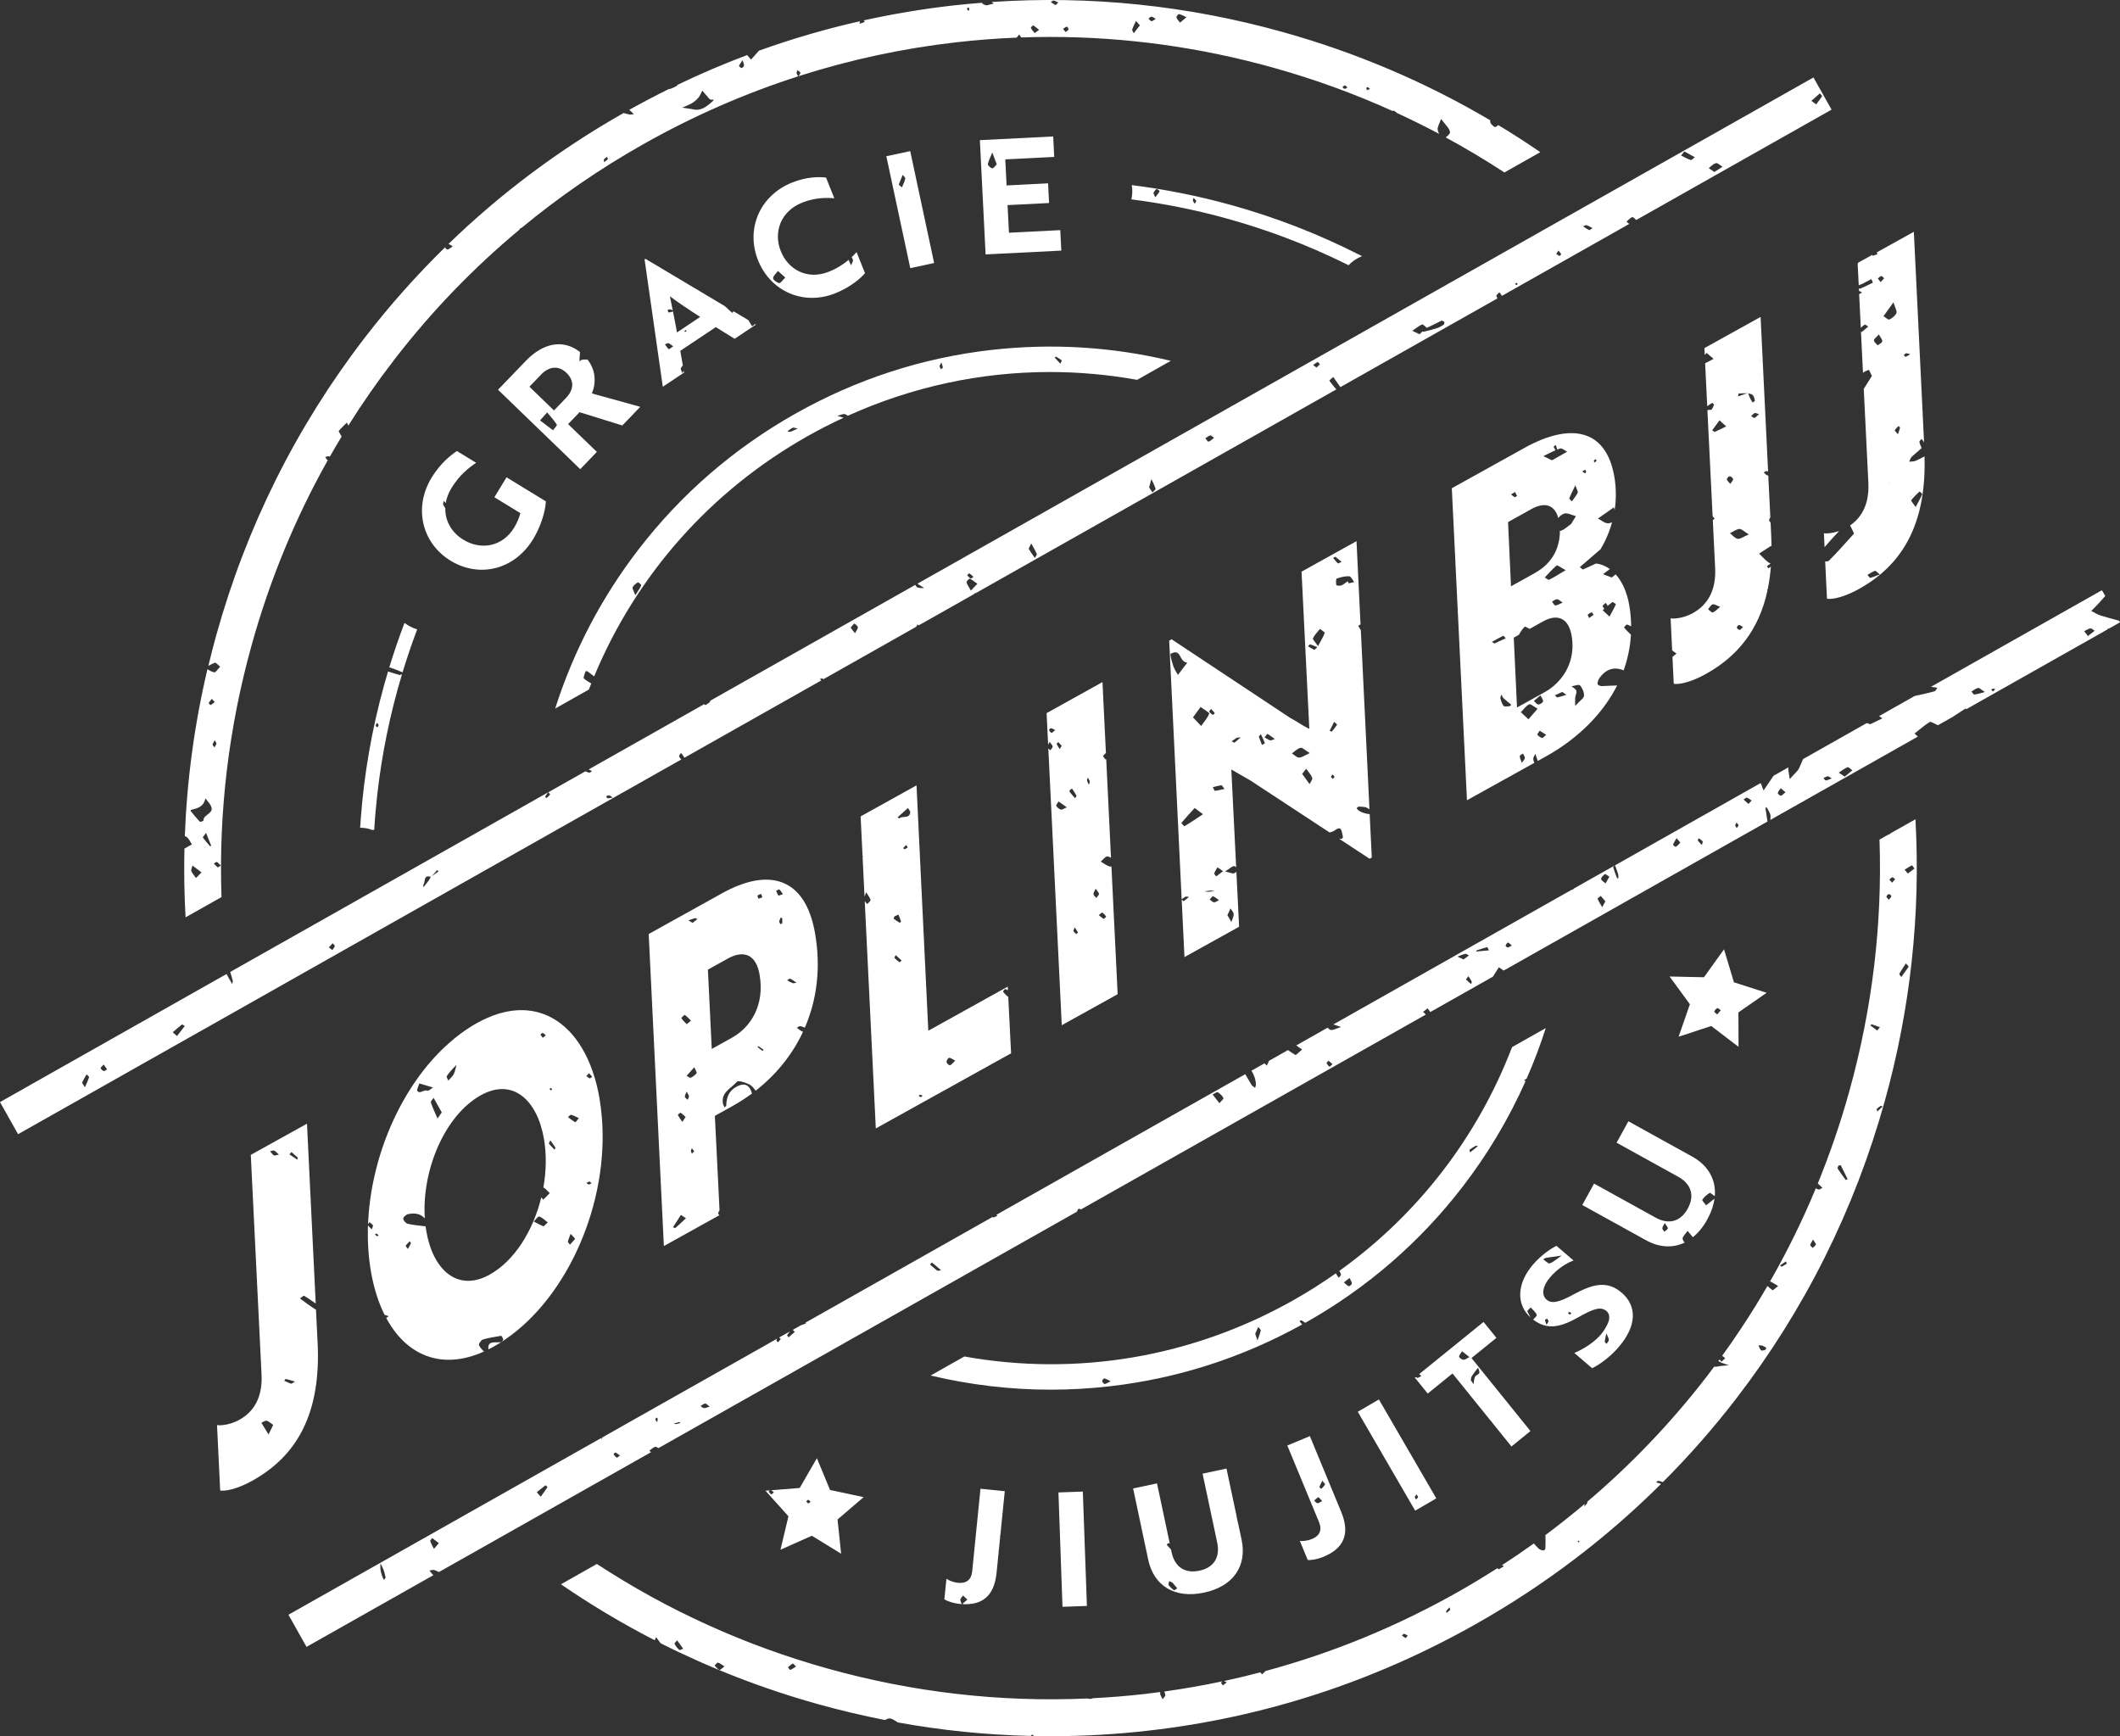
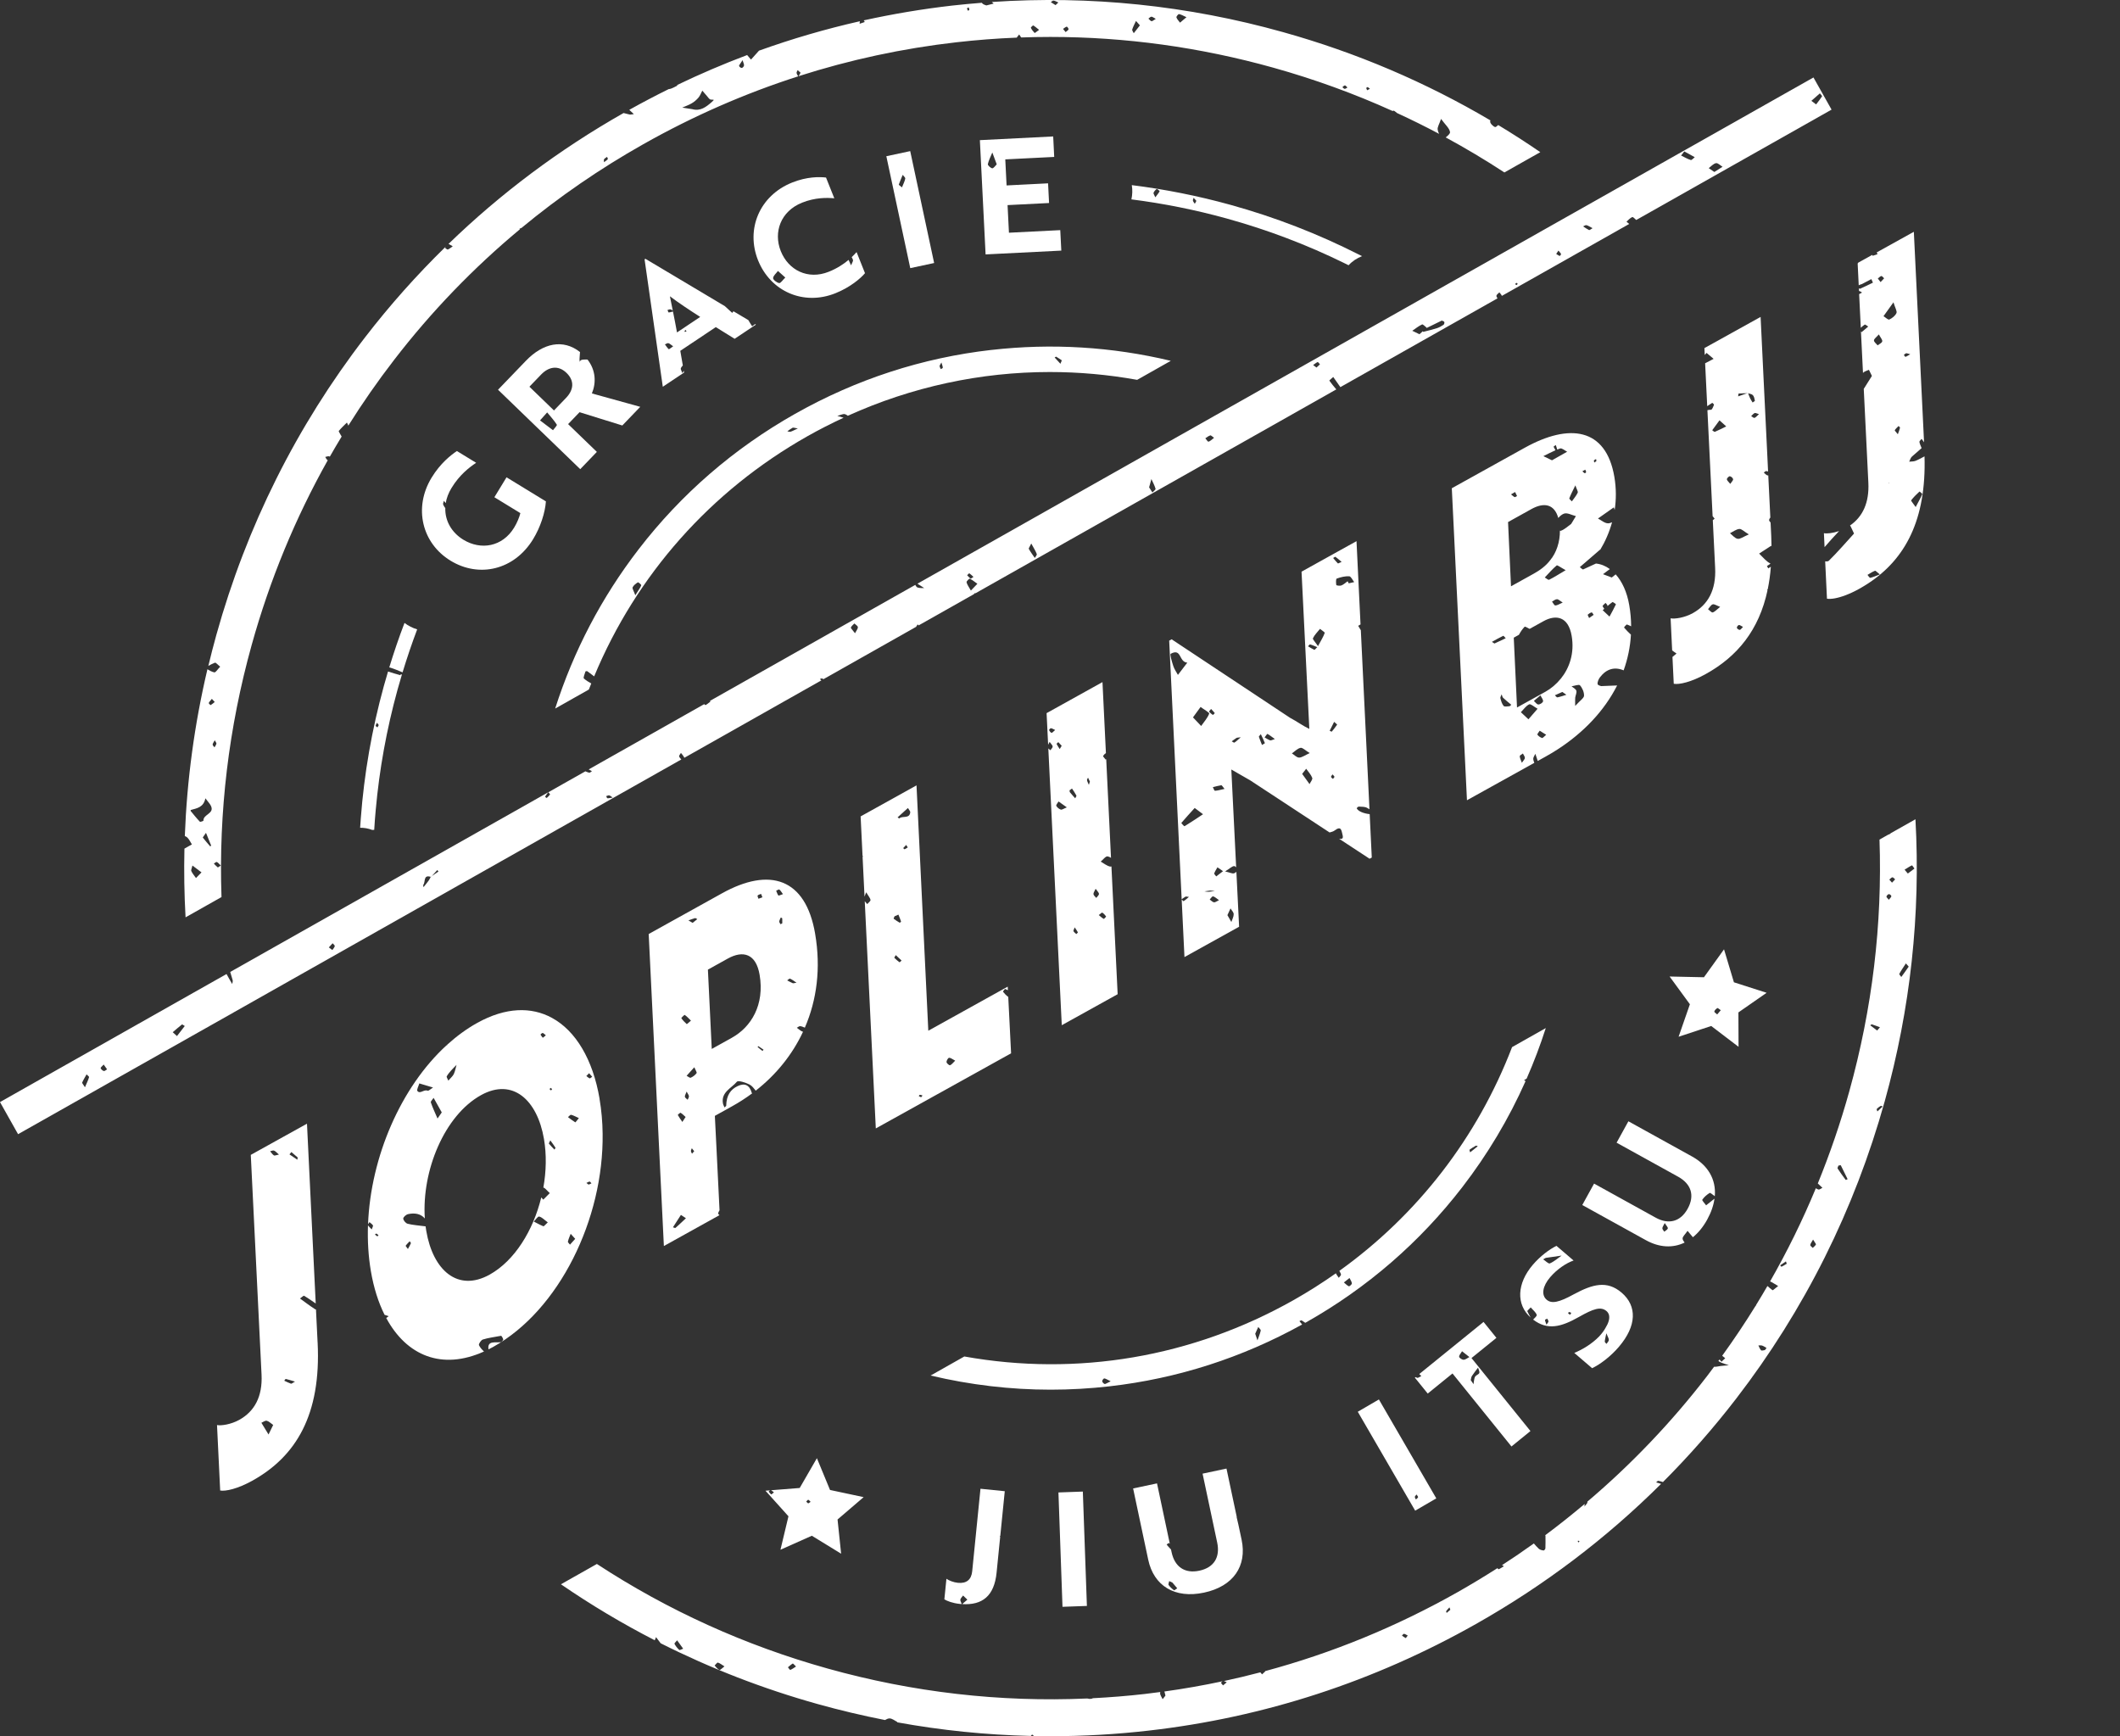
<svg xmlns="http://www.w3.org/2000/svg" width="243" height="199" viewBox="0 0 243 199" fill="none">
  <rect x="0" y="0" width="243" height="199" fill="#333333" stroke="none" />
  <g clip-path="url(#clip0_2022_9489)">
    <path d="M115.566 114.258C115.339 114.097 115.143 113.885 114.967 113.667C114.948 113.642 115.181 113.333 115.222 113.348C115.323 113.389 115.424 113.437 115.528 113.494L115.506 113.083L106.405 118.134L105.053 90.014L98.647 93.571L98.868 98.116C98.896 98.135 98.921 98.151 98.95 98.17C98.924 98.177 98.899 98.186 98.871 98.192L99.095 102.766C99.145 102.637 99.211 102.479 99.281 102.267C99.539 102.7 99.744 102.912 99.779 103.148C99.797 103.284 99.539 103.461 99.403 103.619C99.315 103.505 99.202 103.401 99.12 103.287L100.387 129.332L115.894 120.724L115.569 114.258H115.566ZM102.537 105.022C102.685 104.955 102.83 104.889 102.978 104.826C103.082 105.088 103.193 105.347 103.281 105.616C103.29 105.644 103.148 105.767 103.13 105.758C102.89 105.619 102.657 105.47 102.436 105.3C102.411 105.281 102.499 105.116 102.534 105.022H102.537ZM103.104 110.287C102.893 110.136 102.691 109.965 102.512 109.779C102.49 109.757 102.597 109.611 102.676 109.469C102.931 109.706 103.136 109.899 103.341 110.092C103.262 110.161 103.126 110.303 103.108 110.287H103.104ZM103.694 97.336C103.659 97.349 103.584 97.251 103.524 97.204C103.624 97.096 103.725 96.989 103.867 96.84C103.946 96.963 104 97.042 104.05 97.125C103.93 97.197 103.817 97.286 103.691 97.336H103.694ZM103.073 93.808C103.073 93.808 102.95 93.726 102.884 93.681C103.249 93.353 103.615 93.021 104.072 92.607C104.211 92.854 104.35 92.987 104.337 93.1C104.242 93.893 103.432 93.451 103.073 93.808ZM105.573 125.75C105.478 125.731 105.396 125.665 105.308 125.617C105.352 125.567 105.399 125.478 105.443 125.478C105.535 125.478 105.626 125.526 105.743 125.56C105.661 125.655 105.604 125.756 105.573 125.75ZM108.892 122.089C108.801 122.12 108.504 121.868 108.495 121.729C108.482 121.564 108.665 121.249 108.782 121.239C108.971 121.223 109.173 121.406 109.485 121.564C109.229 121.808 109.088 122.026 108.892 122.092V122.089Z" fill="white" />
    <path d="M157.237 98.287L156.997 93.312C156.342 93.242 155.676 92.996 155.512 92.645C155.5 92.617 155.667 92.44 155.743 92.446C156.077 92.472 156.471 92.44 156.726 92.607C156.811 92.664 156.893 92.712 156.972 92.75L155.982 72.233C155.859 72.025 155.768 71.873 155.68 71.728C155.768 71.683 155.859 71.617 155.947 71.567L155.629 64.977L155.487 62.024L153.646 63.044L149.186 65.52L150.078 83.542C149.331 83.191 148.625 82.663 147.868 82.269L134.297 73.272L134.016 73.427L135.445 103.063C135.593 102.962 135.735 102.855 135.892 102.766C135.943 102.738 136.031 102.773 136.28 102.798C135.977 103.051 135.835 103.19 135.671 103.287C135.646 103.303 135.53 103.167 135.448 103.088L135.766 109.694L142.03 106.216L141.718 99.923C141.626 100.002 141.532 100.072 141.425 100.097C141.248 100.144 141.03 100.021 140.428 99.876C141.005 99.513 141.223 99.279 141.456 99.266C141.532 99.263 141.611 99.323 141.692 99.405L141.138 88.195L143.303 89.439L152.401 95.412C152.615 95.356 152.827 95.302 152.987 95.179C153.75 94.604 153.757 95.191 153.889 95.697C154.009 96.155 153.791 96.183 153.489 96.129L156.985 98.423L157.23 98.287H157.237ZM141.046 104.118C141.175 104.339 141.409 104.557 141.409 104.778C141.412 105.075 141.239 105.372 141.141 105.672C140.999 105.426 140.857 105.18 140.69 104.889C140.829 104.586 140.936 104.352 141.043 104.121L141.046 104.118ZM138.818 81.258C138.985 81.438 139.123 81.577 139.243 81.732C139.249 81.741 139.044 81.956 139.019 81.94C138.855 81.836 138.71 81.706 138.581 81.561C138.568 81.548 138.71 81.394 138.818 81.255V81.258ZM137.613 81.027C137.963 81.289 138.644 81.678 138.603 81.788C138.405 82.303 138.007 82.742 137.68 83.207C137.399 82.913 137.122 82.619 136.743 82.221C137.115 81.71 137.364 81.368 137.613 81.027ZM134.489 76.34C134.335 75.866 134.07 74.997 134.193 74.931C135.46 74.245 135.095 75.875 136.091 75.948C135.596 76.595 135.306 76.974 135.016 77.353C134.836 77.019 134.606 76.7 134.489 76.343V76.34ZM135.772 94.699C135.735 94.721 135.394 94.342 135.404 94.326C135.88 93.764 136.378 93.223 136.939 92.604C137.408 92.958 137.651 93.138 137.894 93.321C137.191 93.786 136.491 94.26 135.769 94.699H135.772ZM138.055 102.163C138.291 102.128 138.531 102.093 138.714 102.068C138.931 102.09 139.092 102.106 139.253 102.122C139.013 102.153 138.773 102.198 138.534 102.21C138.376 102.22 138.212 102.182 138.055 102.163ZM139.145 103.417C138.969 103.379 138.821 103.208 138.66 103.095C138.789 102.965 138.937 102.716 139.041 102.735C139.237 102.769 139.407 102.956 139.725 103.171C139.445 103.3 139.278 103.445 139.145 103.417ZM139.41 100.448C139.328 100.331 139.155 100.182 139.18 100.103C139.262 99.857 139.42 99.636 139.549 99.405C139.722 99.525 139.896 99.645 140.186 99.847C139.864 100.097 139.637 100.271 139.407 100.448H139.41ZM139.259 90.633C139.183 90.633 139.098 90.365 139.019 90.219C139.344 90.14 139.662 90.046 139.99 89.998C140.053 89.989 140.145 90.166 140.359 90.418C139.87 90.523 139.568 90.621 139.259 90.633ZM141.491 85.112C141.437 85.143 141.289 85.02 141.185 84.966C141.368 84.834 141.544 84.691 141.733 84.575C141.803 84.534 141.907 84.546 142.219 84.502C141.863 84.811 141.692 84.985 141.491 85.112ZM144.653 85.383C144.53 85.07 144.4 84.758 144.296 84.442C144.281 84.398 144.388 84.316 144.52 84.145C144.712 84.556 144.864 84.859 144.984 85.171C144.993 85.197 144.769 85.311 144.653 85.383ZM145.586 84.853C145.362 84.777 145.16 84.631 144.952 84.518C145.062 84.376 145.242 84.097 145.274 84.113C145.523 84.243 145.743 84.426 146.128 84.704C145.841 84.789 145.693 84.887 145.589 84.853H145.586ZM153.066 63.818C153.29 63.973 153.495 64.162 153.779 64.399C153.542 64.497 153.381 64.601 153.35 64.573C153.154 64.383 152.987 64.162 152.811 63.954C152.899 63.906 153.032 63.793 153.066 63.818ZM148.079 86.35C148.407 86.126 148.713 85.787 149.072 85.712C149.302 85.664 149.614 86.005 150.125 86.312C149.548 86.574 149.223 86.833 148.905 86.83C148.628 86.827 148.357 86.52 148.082 86.35H148.079ZM150.103 89.869C149.835 89.496 149.564 89.123 149.258 88.697C149.482 88.412 149.602 88.261 149.718 88.109C149.961 88.454 150.27 88.773 150.412 89.155C150.478 89.329 150.216 89.626 150.103 89.869ZM150.658 74.482C150.406 74.365 150.169 74.214 149.93 74.075C150.008 73.999 150.106 73.847 150.16 73.86C150.415 73.926 150.655 74.04 150.989 74.172C150.809 74.343 150.692 74.498 150.658 74.482ZM151.071 74.052C150.765 73.591 150.434 73.275 150.494 73.149C150.683 72.754 151.02 72.429 151.301 72.078C151.493 72.236 151.871 72.464 151.843 72.543C151.682 72.988 151.424 73.399 151.071 74.056V74.052ZM152.783 89.272C152.707 89.196 152.59 89.133 152.568 89.044C152.552 88.981 152.656 88.883 152.732 88.757C152.836 88.877 152.953 88.953 152.953 89.032C152.953 89.111 152.842 89.193 152.779 89.272H152.783ZM152.647 83.854C152.631 83.873 152.492 83.791 152.411 83.756C152.568 83.437 152.729 83.121 152.921 82.733C153.114 82.907 153.274 83.036 153.268 83.049C153.076 83.327 152.868 83.598 152.647 83.858V83.854ZM154.595 66.86C154.554 66.778 154.51 66.699 154.469 66.617C154.233 66.784 154.015 66.996 153.753 67.1C153.583 67.166 153.183 67.109 153.17 67.052C153.126 66.806 153.117 66.351 153.218 66.313C153.675 66.149 154.176 66.023 154.652 66.048C154.854 66.061 155.033 66.481 155.222 66.715C155.014 66.762 154.803 66.809 154.595 66.857V66.86Z" fill="white" />
    <path d="M127.393 99.307C127.333 99.323 127.277 99.329 127.226 99.317C126.848 99.225 126.517 98.95 126.167 98.751C126.432 98.537 126.731 98.116 126.955 98.151C127.088 98.173 127.214 98.233 127.346 98.319L126.798 87.013C126.779 87.029 126.757 87.045 126.738 87.061C126.634 86.915 126.41 86.704 126.444 86.64C126.517 86.514 126.634 86.4 126.763 86.309L126.369 78.178L119.963 81.735L120.14 85.358C120.187 85.269 120.247 85.162 120.31 85.029C120.493 85.295 120.663 85.431 120.66 85.563C120.657 85.705 120.493 85.847 120.398 85.99C120.329 85.917 120.234 85.851 120.162 85.781L121.703 117.502L128.109 113.949L127.396 99.311L127.393 99.307ZM121.306 85.058C121.435 85.197 121.565 85.333 121.694 85.475C121.59 85.648 121.527 85.75 121.467 85.851C121.344 85.658 121.208 85.469 121.108 85.263C121.095 85.235 121.237 85.127 121.306 85.058ZM120.531 83.99C120.414 83.965 120.31 83.804 120.247 83.681C120.231 83.646 120.382 83.463 120.452 83.466C120.581 83.469 120.704 83.561 120.944 83.665C120.739 83.835 120.613 84.009 120.531 83.993V83.99ZM121.593 92.791C121.388 92.724 121.167 92.544 121.073 92.355C121.026 92.257 121.24 92.029 121.334 91.859C121.543 92.007 121.751 92.156 122.283 92.535C121.927 92.677 121.725 92.835 121.59 92.791H121.593ZM122.599 90.579C122.69 90.51 122.781 90.444 122.873 90.374C123.046 90.639 123.235 90.898 123.38 91.18C123.412 91.243 123.292 91.385 123.239 91.492C123.04 91.268 122.832 91.047 122.643 90.813C122.599 90.76 122.608 90.658 122.592 90.579H122.599ZM123.368 107.056C123.257 106.949 123.119 106.857 123.046 106.727C123.012 106.661 123.103 106.528 123.182 106.288C123.352 106.541 123.469 106.686 123.547 106.854C123.563 106.885 123.431 106.99 123.368 107.059V107.056ZM124.808 89.951C124.736 89.777 124.635 89.607 124.597 89.427C124.578 89.338 124.67 89.228 124.711 89.126C124.786 89.284 124.865 89.442 124.928 89.578C124.878 89.739 124.843 89.847 124.808 89.954V89.951ZM125.335 102.485C125.316 102.33 125.458 102.153 125.584 101.863C125.776 102.147 125.968 102.305 125.965 102.457C125.962 102.611 125.764 102.76 125.653 102.912C125.543 102.769 125.357 102.64 125.338 102.485H125.335ZM126.517 105.319C126.331 105.221 126.177 105.069 125.943 104.879C126.132 104.741 126.299 104.57 126.34 104.595C126.514 104.706 126.665 104.867 126.785 105.034C126.801 105.056 126.548 105.334 126.517 105.319Z" fill="white" />
    <path d="M155.758 29.178C151.08 26.803 146.163 24.895 141.037 23.476C137.301 22.444 133.525 21.692 129.729 21.218C129.821 21.758 129.802 22.314 129.685 22.851C133.354 23.319 136.999 24.045 140.608 25.043C145.274 26.335 149.766 28.038 154.056 30.142C154.233 30.227 154.406 30.312 154.579 30.401C155.005 29.933 155.538 29.586 156.121 29.358C156.001 29.295 155.881 29.235 155.761 29.175L155.758 29.178ZM132.425 22.611C132.311 22.339 132.185 22.184 132.223 22.096C132.292 21.922 132.437 21.764 132.588 21.654C132.623 21.628 132.935 21.891 132.923 21.916C132.819 22.118 132.664 22.295 132.428 22.611H132.425ZM136.951 23.353C136.876 23.236 136.768 23.129 136.737 23.003C136.712 22.908 136.787 22.788 136.819 22.677C136.92 22.788 137.021 22.898 137.134 23.022C137.058 23.16 137.005 23.255 136.954 23.353H136.951Z" fill="white" />
    <path d="M183.534 78.639C183.534 78.639 183.14 78.547 183.121 78.405C183.089 78.156 183.234 77.834 183.401 77.616C184.139 76.655 185.075 76.396 186.106 76.832C186.573 75.531 186.86 74.16 186.942 72.742C186.661 72.483 186.396 72.208 186.147 71.917C186.138 71.904 186.425 71.551 186.491 71.576C186.648 71.636 186.803 71.702 186.967 71.781C186.96 70.988 186.891 70.183 186.749 69.362C186.488 67.826 185.917 66.639 185.195 65.83C185.037 65.956 184.886 66.076 184.744 66.19C184.284 66.016 184.013 65.912 183.742 65.811C184.007 65.618 184.259 65.404 184.527 65.224C184.026 64.857 183.483 64.642 182.932 64.589C182.446 64.816 181.961 65.043 181.472 65.261C181.396 65.296 181.217 65.094 181.084 64.999C181.832 64.355 182.575 63.711 183.398 63C183.405 63.006 183.411 63.009 183.42 63.016C183.981 62.087 184.457 61.025 184.779 59.857C184.618 59.932 184.448 59.983 184.312 59.98C183.925 59.97 183.546 59.629 183.162 59.43C183.54 59.165 183.918 58.896 184.978 58.151C185.006 58.249 185.041 58.347 185.078 58.445C185.258 57.254 185.268 55.981 185.041 54.648C184.079 49.009 179.852 48.498 174.777 51.315L166.41 55.959L166.694 61.784L166.946 66.993L167.889 86.381L168.147 91.72L168.976 91.259L175.867 87.433H175.87C175.807 87.288 175.757 87.143 175.744 86.994C175.732 86.802 175.899 86.596 175.987 86.397C176.072 86.656 176.157 86.915 176.258 87.215L177.144 86.726C177.611 86.467 178.064 86.195 178.509 85.908C181.504 83.978 183.893 81.466 185.359 78.563C184.814 78.592 184.224 78.601 183.534 78.636V78.639ZM184.038 69.103C184.117 69.213 184.278 69.349 184.256 69.428C184.249 69.45 184.237 69.469 184.224 69.488C184.416 69.32 184.615 69.156 184.82 69.008C184.87 68.97 185.233 69.242 185.223 69.26C185.009 69.719 184.763 70.158 184.486 70.669C183.934 70.151 183.821 70.044 183.704 69.936C183.764 69.883 183.824 69.832 183.887 69.779C183.786 69.618 183.672 69.488 183.695 69.45C183.78 69.314 183.918 69.213 184.038 69.099V69.103ZM182.702 52.775C182.752 52.699 182.862 52.664 182.947 52.614C182.957 52.68 182.97 52.746 182.985 52.844C182.913 52.898 182.831 52.955 182.752 53.015C182.733 52.932 182.67 52.825 182.702 52.778V52.775ZM181.709 53.83C181.743 53.924 181.803 54.016 181.803 54.111C181.803 54.158 181.674 54.256 181.642 54.24C181.557 54.202 181.491 54.117 181.378 54.013C181.523 53.931 181.617 53.88 181.709 53.83ZM180.571 55.624C180.728 56.091 180.902 56.338 180.839 56.474C180.671 56.831 180.4 57.137 180.17 57.465C180.066 57.345 179.855 57.184 179.88 57.112C180.041 56.685 180.255 56.284 180.574 55.624H180.571ZM178.074 51.192C178.074 51.192 178.187 51.107 178.326 51.002C178.389 51.192 178.452 51.356 178.493 51.527C178.603 51.483 178.711 51.438 178.821 51.401C179.029 51.331 179.357 51.637 179.631 51.773C179.051 52.102 178.471 52.43 177.894 52.756C177.469 52.55 177.185 52.414 176.904 52.279C177.368 52.057 177.825 51.808 178.295 51.603C178.216 51.467 178.137 51.331 178.071 51.189L178.074 51.192ZM173.664 56.391C173.73 56.53 173.809 56.691 173.888 56.853C173.793 56.897 173.667 57.001 173.607 56.973C173.456 56.9 173.333 56.767 173.197 56.66C173.285 56.609 173.377 56.559 173.664 56.391ZM175.52 58.353C176.964 57.551 178.159 57.75 178.616 59.37C178.805 59.143 179.035 58.953 179.272 58.868C179.644 58.735 180.173 59.042 180.634 59.155C180.454 59.452 180.271 59.752 180.091 60.049C179.694 60.331 179.325 60.697 178.887 60.842C178.868 60.849 178.84 60.836 178.802 60.811C178.812 62.131 178.392 63.35 177.702 64.187C177.172 64.889 176.485 65.372 175.785 65.76L173.194 67.198L172.857 59.835L175.517 58.356L175.52 58.353ZM177.56 66.446C177.462 66.493 177.235 66.279 177.068 66.184C177.516 65.716 177.938 65.22 178.43 64.807C178.509 64.74 178.897 65.043 179.461 65.35C178.651 65.83 178.121 66.171 177.56 66.449V66.446ZM179.12 69.061C178.73 69.229 178.499 69.396 178.273 69.393C178.146 69.393 178.023 69.106 177.897 68.948C178.087 68.85 178.279 68.679 178.468 68.679C178.638 68.679 178.805 68.866 179.12 69.058V69.061ZM171.006 73.566C171.438 73.329 171.864 73.083 172.308 72.871C172.346 72.852 172.491 73.054 172.589 73.152C172.16 73.354 171.731 73.553 171.299 73.755C171.164 73.667 171.085 73.617 171.006 73.566ZM173.011 80.942C172.784 80.961 172.447 81.024 172.349 80.907C172.154 80.673 172.056 80.335 171.98 80.026C171.949 79.896 172.072 79.729 172.125 79.577C172.179 79.713 172.198 79.887 172.292 79.978C172.576 80.25 172.888 80.49 173.226 80.775C173.169 80.822 173.093 80.936 173.011 80.942ZM173.884 81.094L173.853 80.408L173.512 73.086L173.828 72.909L174.102 72.757C174.282 72.422 174.496 72.103 174.754 71.835C174.802 71.788 175.029 71.914 175.328 72.078L176.911 71.2C178.38 70.385 179.773 70.682 180.148 72.874C180.489 74.867 179.896 76.554 178.912 77.777C178.912 77.777 178.906 77.78 178.903 77.783C178.392 78.415 177.781 78.927 177.138 79.284L176.649 79.555L174.058 80.992L173.881 81.09L173.884 81.094ZM176.867 80.386C176.832 80.547 176.513 80.749 176.324 80.743C176.151 80.737 175.984 80.478 175.817 80.332C175.981 80.193 176.148 80.054 176.57 79.694C176.696 79.963 176.904 80.2 176.867 80.386ZM174.442 87.43C174.316 87.067 174.193 86.865 174.2 86.666C174.203 86.561 174.433 86.463 174.559 86.362C174.641 86.53 174.783 86.7 174.786 86.868C174.786 87.007 174.622 87.146 174.439 87.427L174.442 87.43ZM175.193 82.442C174.903 82.171 174.616 81.899 174.326 81.627C174.638 81.315 174.903 80.907 175.278 80.727C175.451 80.645 175.836 81.005 176.242 81.233C175.817 81.722 175.502 82.082 175.189 82.445L175.193 82.442ZM176.753 84.581C176.551 84.518 176.343 84.372 176.22 84.202C176.179 84.142 176.387 83.905 176.482 83.75C176.69 83.88 176.901 84.009 177.229 84.214C176.999 84.401 176.841 84.609 176.753 84.581ZM178.512 79.928C178.436 79.944 178.323 79.773 178.225 79.688C178.499 79.565 178.774 79.441 179.08 79.306C179.269 79.438 179.404 79.533 179.543 79.631C179.202 79.735 178.862 79.858 178.515 79.928H178.512ZM180.552 80.917C180.552 80.278 180.533 80.114 180.555 79.953C180.593 79.685 180.75 79.397 180.684 79.167C180.624 78.961 180.328 78.826 180.136 78.658C180.47 78.611 180.974 78.409 181.1 78.547C181.374 78.851 181.579 79.334 181.567 79.735C181.56 80.007 181.135 80.266 180.549 80.913L180.552 80.917ZM182.147 70.831C182.071 70.654 181.961 70.474 181.992 70.448C182.118 70.331 182.279 70.23 182.443 70.186C182.49 70.173 182.591 70.369 182.67 70.47C182.525 70.571 182.38 70.672 182.147 70.834V70.831Z" fill="white" />
    <path d="M23.87 76.33C24.119 76.188 24.371 76.049 24.636 75.954C24.743 75.916 24.96 76.191 25.238 76.409C24.954 76.7 24.721 77.091 24.57 77.063C24.292 77.009 24.034 76.858 23.775 76.706C22.287 83.014 21.427 89.401 21.184 95.823C21.282 95.861 21.373 95.905 21.445 95.968C21.682 96.177 21.817 96.505 21.997 96.783C21.748 96.907 21.408 97.121 21.14 97.263C21.08 99.885 21.121 102.51 21.269 105.139L25.389 102.814C25.052 93.088 26.212 83.396 28.85 73.913C30.922 66.468 33.844 59.386 37.573 52.743C37.56 52.74 37.548 52.737 37.535 52.73C37.422 52.661 37.362 52.497 37.28 52.373C37.434 52.345 37.601 52.263 37.737 52.301C37.759 52.307 37.781 52.323 37.803 52.342C38.245 51.568 38.695 50.797 39.159 50.036C38.954 49.657 38.793 49.442 38.834 49.392C39.114 49.047 39.449 48.747 39.764 48.431C39.814 48.551 39.918 48.697 39.918 48.791C41.539 46.207 43.288 43.693 45.164 41.261C49.432 35.717 54.258 30.713 59.592 26.278C59.573 26.259 59.554 26.24 59.535 26.218C59.611 26.19 59.687 26.158 59.775 26.123C64.1 22.545 68.756 19.338 73.728 16.533C79.43 13.311 85.369 10.712 91.494 8.747C91.422 8.624 91.33 8.5 91.308 8.368C91.289 8.267 91.384 8.147 91.428 8.036C91.529 8.125 91.63 8.216 91.765 8.336C91.668 8.504 91.601 8.62 91.538 8.731C97.408 6.851 103.448 5.547 109.623 4.846C111.934 4.583 114.242 4.403 116.549 4.312C116.578 4.233 116.704 4.113 116.823 3.949C116.912 4.1 117 4.204 117.047 4.293C118.16 4.255 119.273 4.233 120.386 4.233C128.992 4.233 137.553 5.411 145.951 7.758C150.664 9.075 155.229 10.734 159.626 12.724C159.651 12.711 159.677 12.698 159.702 12.689C159.79 12.657 159.941 12.8 160.134 12.957C161.764 13.706 163.371 14.502 164.954 15.342C164.878 15.188 164.818 15.03 164.79 14.866C164.739 14.569 164.979 14.218 165.178 13.63C165.669 14.303 166.136 14.689 166.205 15.134C166.234 15.311 165.978 15.529 165.713 15.75C168.005 16.994 170.25 18.331 172.437 19.765L176.554 17.44C174.975 16.353 173.367 15.32 171.731 14.332C171.571 14.477 171.438 14.588 171.359 14.559C171.117 14.467 170.789 14.133 170.805 13.921C170.805 13.88 170.82 13.839 170.836 13.798C163.425 9.423 155.475 6.033 147.08 3.686C136.138 0.619 124.925 -0.534 113.687 0.227C113.756 0.291 113.826 0.351 113.895 0.414C113.652 0.474 113.413 0.534 113.06 0.622C112.962 0.578 112.741 0.537 112.612 0.407C112.587 0.379 112.561 0.351 112.539 0.319C111.411 0.407 110.282 0.512 109.151 0.638C105.727 1.03 102.345 1.598 99.006 2.334C99.041 2.388 99.076 2.451 99.123 2.524C98.896 2.6 98.716 2.663 98.533 2.723C98.546 2.625 98.53 2.505 98.571 2.432C94.647 3.32 90.785 4.444 86.999 5.806C86.693 6.147 86.387 6.488 86.082 6.829C85.933 6.656 85.785 6.482 85.64 6.308C82.913 7.335 80.228 8.485 77.583 9.758C77.611 9.77 77.643 9.783 77.671 9.796C77.346 9.944 77.028 10.171 76.691 10.209C76.678 10.209 76.669 10.209 76.656 10.209C75.133 10.961 73.623 11.754 72.129 12.588C72.293 12.746 72.463 12.907 72.656 13.081C72.394 13.106 72.271 13.15 72.167 13.125C71.937 13.068 71.704 13.014 71.474 12.954C64.103 17.14 57.389 22.162 51.402 27.962C51.494 27.975 51.667 28.114 51.894 28.23C51.642 28.401 51.497 28.543 51.327 28.597C51.248 28.622 51.116 28.474 51.005 28.404C51.043 28.357 51.075 28.303 51.109 28.249C47.79 31.49 44.691 34.965 41.835 38.674C33.992 48.855 28.261 60.327 24.797 72.773C24.469 73.954 24.163 75.142 23.879 76.33H23.87ZM156.758 9.985C156.84 10.01 156.906 10.086 157.026 10.175C156.884 10.254 156.799 10.301 156.713 10.345C156.673 10.263 156.616 10.184 156.603 10.099C156.6 10.064 156.717 9.976 156.758 9.985ZM154.157 9.789C154.233 9.783 154.321 9.919 154.45 10.029C154.311 10.102 154.21 10.197 154.125 10.184C154.034 10.171 153.952 10.061 153.867 9.991C153.961 9.919 154.056 9.799 154.157 9.789ZM135.139 1.614C135.397 1.662 135.634 1.81 135.996 1.971C135.526 2.369 135.391 2.483 135.258 2.597C135.113 2.398 134.921 2.217 134.846 1.993C134.814 1.902 135.06 1.598 135.139 1.614ZM131.974 1.914C132.09 1.905 132.213 2.025 132.478 2.161C132.213 2.312 132.078 2.454 131.986 2.429C131.854 2.394 131.75 2.236 131.636 2.132C131.75 2.053 131.857 1.921 131.974 1.914ZM130.208 2.398C130.334 2.54 130.461 2.685 130.659 2.906C130.388 3.25 130.171 3.528 129.956 3.806C129.893 3.661 129.742 3.49 129.78 3.377C129.884 3.039 130.063 2.723 130.212 2.398H130.208ZM122.271 3.051C122.312 3.039 122.495 3.257 122.482 3.352C122.466 3.456 122.302 3.535 122.145 3.677C122.015 3.519 121.933 3.415 121.848 3.314C121.987 3.219 122.119 3.099 122.271 3.051ZM120.77 0.069C120.956 0.098 121.133 0.208 121.312 0.284C121.215 0.376 121.117 0.471 120.988 0.588C120.77 0.449 120.609 0.347 120.446 0.246C120.553 0.183 120.672 0.054 120.767 0.069H120.77ZM118.428 2.912C118.636 3.029 118.819 3.197 119.103 3.424C118.847 3.604 118.611 3.8 118.592 3.781C118.419 3.607 118.267 3.402 118.157 3.184C118.138 3.146 118.396 2.897 118.428 2.916V2.912ZM111.033 0.843C111.064 0.948 111.108 1.039 111.108 1.134C111.108 1.166 111.001 1.197 110.944 1.229C110.906 1.14 110.859 1.052 110.837 0.957C110.834 0.938 110.938 0.897 111.033 0.847V0.843ZM85.114 6.896C85.208 7.218 85.3 7.37 85.281 7.505C85.265 7.616 85.123 7.78 85.025 7.787C84.921 7.796 84.748 7.666 84.717 7.562C84.691 7.48 84.836 7.347 85.117 6.893L85.114 6.896ZM79.291 11.839C79.578 11.669 79.849 11.438 80.064 11.182C80.253 10.955 80.357 10.655 80.499 10.386C80.675 10.592 80.846 10.803 81.028 11.002C81.164 11.151 81.293 11.381 81.457 11.413C81.719 11.46 82.021 11.318 81.583 11.697C80.931 12.263 80.287 12.771 79.345 12.512C78.964 12.452 78.582 12.392 78.201 12.332C78.566 12.171 78.951 12.041 79.291 11.839ZM69.242 18.245C69.33 18.135 69.469 18.065 69.585 17.977C69.617 18.069 69.699 18.204 69.667 18.242C69.57 18.362 69.424 18.441 69.232 18.59C69.232 18.429 69.194 18.302 69.242 18.245ZM24.283 80.099C24.44 80.269 24.529 80.364 24.614 80.455C24.462 80.579 24.317 80.714 24.15 80.812C24.125 80.828 23.907 80.62 23.926 80.575C23.989 80.427 24.119 80.307 24.283 80.099ZM22.464 100.634C22.281 100.372 22.063 100.125 21.931 99.841C21.874 99.715 21.991 99.51 22.06 99.203C22.502 99.538 22.798 99.762 23.097 99.987C22.886 100.201 22.675 100.416 22.464 100.634ZM24.1 97.011C23.813 96.679 23.523 96.351 23.252 96.003C23.23 95.975 23.362 95.829 23.611 95.454C23.866 96.079 24.037 96.49 24.201 96.907C24.207 96.925 24.134 96.976 24.1 97.011ZM23.318 94.061C23.318 94.095 22.956 94.228 22.908 94.177C22.536 93.789 22.199 93.365 21.855 92.949C21.836 92.927 21.855 92.838 21.871 92.835C22.571 92.639 23.334 92.538 23.542 91.496C23.835 91.89 24.049 92.099 24.172 92.352C24.623 93.264 23.277 93.315 23.318 94.057V94.061ZM24.617 84.843C24.727 85.055 24.825 85.162 24.806 85.235C24.768 85.383 24.664 85.516 24.588 85.655C24.513 85.547 24.374 85.44 24.374 85.336C24.374 85.206 24.494 85.08 24.617 84.843ZM24.957 99.412C24.793 99.288 24.658 99.127 24.513 98.979C24.629 98.912 24.778 98.764 24.85 98.796C25.005 98.862 25.118 99.023 25.307 99.2C25.128 99.311 24.989 99.434 24.957 99.412Z" fill="white" />
    <path d="M209.062 61.111L209.137 62.709C209.673 62.081 210.231 61.471 210.799 60.867C210.089 61.108 209.405 61.18 209.062 61.111Z" fill="white" />
    <path d="M26.773 116.04L60.815 96.805L63.842 95.094L71.152 90.965L78.094 87.045C77.977 86.915 77.885 86.814 77.844 86.7C77.81 86.603 77.977 86.432 78.052 86.293C78.179 86.463 78.33 86.621 78.421 86.808C78.428 86.824 78.428 86.839 78.431 86.858L94.148 77.979C94.092 77.931 94.032 77.881 93.975 77.834C94.063 77.805 94.171 77.733 94.234 77.761C94.284 77.783 94.335 77.811 94.385 77.843L105.005 71.844C105.062 71.753 105.122 71.661 105.182 71.56C105.22 71.601 105.257 71.642 105.292 71.68L111.628 68.101C111.669 68.041 111.745 67.969 111.764 67.975C111.78 67.981 111.795 67.991 111.811 67.997L137.906 53.255L145.932 48.722L148.959 47.01L153.17 44.631C152.89 44.306 152.622 43.971 152.37 43.623C152.354 43.605 152.663 43.349 152.82 43.206C153.085 43.582 153.35 43.962 153.637 44.369L171.649 34.194C171.571 34.074 171.514 33.983 171.523 33.901C171.542 33.755 171.744 33.638 171.864 33.509C171.961 33.645 172.106 33.774 172.147 33.913L182.998 27.785L186.743 25.669C186.639 25.593 186.535 25.479 186.431 25.407C186.648 25.22 186.844 24.977 187.096 24.879C187.175 24.847 187.336 25.021 187.55 25.214L209.935 12.566V12.559L207.864 8.879L187.941 20.134L183.487 22.649L179.533 24.882L144.359 44.754L141.125 46.58L132.431 51.492L105.434 66.743L105.16 66.898C105.428 67.068 105.692 67.242 105.932 67.397C105.721 67.384 105.415 67.428 105.163 67.331C105.056 67.289 104.983 67.166 104.911 67.037L102.587 68.348L81.378 80.329C81.397 80.354 81.413 80.38 81.432 80.408C81.227 80.55 80.912 80.853 80.836 80.803C80.795 80.775 80.754 80.74 80.716 80.705L72.486 85.355L67.476 88.185C67.606 88.255 67.728 88.321 67.848 88.387C67.744 88.45 67.621 88.58 67.536 88.561C67.385 88.526 67.24 88.466 67.098 88.403L64.507 89.866L62.849 90.804C62.943 90.914 63.066 91.034 63.05 91.053C62.937 91.205 62.801 91.341 62.66 91.464C62.65 91.473 62.47 91.325 62.477 91.316C62.574 91.157 62.688 91.009 62.833 90.81L61.273 91.691L26.388 111.399C26.505 111.766 26.593 112.053 26.669 112.341C26.704 112.473 26.637 112.634 26.615 112.78C26.398 112.401 26.168 112.025 25.966 111.636L22.145 113.794L0 126.312L2.071 129.992L22.883 118.238L26.773 116.043V116.04ZM208.601 10.699C208.69 10.816 208.876 10.993 208.85 11.037C208.646 11.362 208.4 11.662 208.166 11.969C208.015 11.852 207.864 11.738 207.624 11.555C207.999 11.226 208.302 10.961 208.601 10.699ZM196.695 18.7C196.909 18.659 197.19 18.966 197.442 19.114C197.152 19.297 196.862 19.484 196.503 19.711C196.222 19.518 196.039 19.395 195.856 19.269C196.134 19.067 196.392 18.757 196.698 18.7H196.695ZM193.057 17.355C193.492 17.595 193.874 17.803 194.258 18.015C194.104 18.132 193.911 18.372 193.804 18.34C193.416 18.22 193.06 18.005 192.691 17.825C192.814 17.667 192.934 17.509 193.057 17.355ZM181.847 25.808C182.055 25.861 182.241 25.997 182.541 26.155C182.323 26.278 182.197 26.398 182.144 26.37C181.904 26.253 181.683 26.092 181.456 25.947C181.589 25.896 181.737 25.779 181.85 25.808H181.847ZM178.632 28.723C178.761 28.881 178.875 28.985 178.931 29.118C178.95 29.162 178.793 29.349 178.771 29.339C178.632 29.282 178.506 29.184 178.377 29.102C178.443 29.004 178.509 28.903 178.632 28.723ZM173.831 32.425C173.869 32.419 173.919 32.498 173.963 32.539C173.913 32.587 173.869 32.656 173.812 32.669C173.777 32.675 173.724 32.596 173.673 32.549C173.727 32.501 173.774 32.432 173.831 32.425ZM162.999 37.186C163.1 37.138 163.356 37.429 163.538 37.565C163.519 37.581 163.501 37.6 163.478 37.615C164.059 37.325 164.648 37.041 165.256 36.743C165.348 36.788 165.509 36.816 165.55 36.901C165.587 36.98 165.537 37.176 165.461 37.227C165.228 37.382 164.976 37.524 164.711 37.612C164.232 37.767 163.737 37.881 163.251 38.007C163.204 38.02 163.154 38.026 163.103 38.032C163.103 38.007 163.103 37.979 163.103 37.95C162.971 38.067 162.835 38.184 162.7 38.307C162.315 38.121 162.098 38.017 161.88 37.912C162.249 37.66 162.602 37.369 163.002 37.186H162.999ZM151.033 41.494C151.074 41.475 151.206 41.665 151.298 41.757C151.175 41.87 151.052 41.984 150.897 42.126C150.733 42.003 150.623 41.921 150.516 41.839C150.686 41.719 150.85 41.577 151.036 41.494H151.033ZM138.726 49.9C138.811 49.875 138.956 50.042 139.158 50.181C138.893 50.377 138.726 50.567 138.521 50.623C138.442 50.645 138.282 50.374 138.156 50.235C138.345 50.118 138.521 49.963 138.723 49.903L138.726 49.9ZM131.974 54.904C132.141 55.273 132.343 55.636 132.453 56.022C132.481 56.12 132.22 56.3 132.09 56.442C131.945 56.218 131.8 55.993 131.715 55.855C131.835 55.415 131.908 55.16 131.977 54.901L131.974 54.904ZM118.207 62.295C118.494 62.823 118.705 63.148 118.838 63.502C118.876 63.606 118.693 63.796 118.611 63.947C118.378 63.606 118.129 63.275 117.927 62.914C117.886 62.842 118.034 62.662 118.207 62.292V62.295ZM111.105 65.71C111.26 65.808 111.389 65.944 111.584 66.121C111.42 66.222 111.285 66.342 111.253 66.32C111.105 66.212 110.985 66.064 110.856 65.931C110.941 65.852 111.08 65.691 111.105 65.707V65.71ZM111.159 66.323C111.468 66.478 111.742 66.705 112.029 66.91C111.836 67.109 111.647 67.311 111.285 67.687C111.036 67.236 110.843 66.996 110.79 66.727C110.768 66.617 111.108 66.298 111.159 66.323ZM97.534 71.92C97.6 71.743 97.793 71.611 97.931 71.459C98.073 71.598 98.319 71.728 98.329 71.876C98.344 72.059 98.165 72.258 98.004 72.577C97.707 72.176 97.499 72.002 97.531 71.917L97.534 71.92ZM69.819 91.157C69.907 91.164 69.989 91.255 70.231 91.41C69.913 91.458 69.762 91.508 69.623 91.489C69.566 91.483 69.528 91.331 69.484 91.246C69.598 91.214 69.711 91.151 69.822 91.157H69.819ZM48.524 101.405C48.789 101.089 48.49 100.217 49.369 100.498C49.369 100.495 49.369 100.492 49.376 100.489C49.416 100.46 49.457 100.432 49.498 100.407C49.706 100.179 49.914 99.949 50.123 99.718C50.167 99.775 50.214 99.832 50.258 99.888L49.498 100.407C49.498 100.407 49.489 100.419 49.483 100.422C49.454 100.454 49.42 100.476 49.388 100.501C49.382 100.501 49.379 100.501 49.372 100.498C49.297 100.64 49.237 100.792 49.142 100.918C48.953 101.181 48.745 101.427 48.543 101.68C48.534 101.585 48.483 101.452 48.528 101.402L48.524 101.405ZM38.125 108.111C38.213 108.222 38.389 108.348 38.371 108.436C38.339 108.597 38.191 108.736 38.093 108.888C37.983 108.803 37.869 108.721 37.693 108.585C37.879 108.383 38.002 108.247 38.125 108.111ZM20.862 117.414C20.888 117.395 21.007 117.496 21.178 117.594C20.847 118.023 20.566 118.384 20.285 118.747C20.125 118.598 19.961 118.453 19.8 118.305C20.153 118.004 20.5 117.701 20.862 117.414ZM11.888 122.016C12.048 122.24 12.162 122.398 12.272 122.556C12.146 122.629 11.998 122.781 11.9 122.752C11.755 122.711 11.588 122.566 11.538 122.424C11.512 122.354 11.72 122.199 11.884 122.013L11.888 122.016ZM9.92 123.141C10.021 123.248 10.229 123.384 10.207 123.457C10.116 123.785 9.958 124.095 9.738 124.616C9.542 124.291 9.391 124.139 9.422 124.069C9.561 123.747 9.75 123.45 9.92 123.141Z" fill="white" />
    <path d="M68.725 125.933C67.959 121.435 65.998 118.143 63.262 116.659C60.897 115.37 57.953 115.433 54.706 117.237C53.492 117.91 52.342 118.756 51.264 119.732C51.251 119.767 51.239 119.802 51.226 119.833C51.22 119.818 51.21 119.802 51.204 119.786C45.952 124.578 42.491 132.589 42.185 140.312C42.223 140.239 42.301 140.148 42.349 140.072C42.487 140.192 42.651 140.296 42.749 140.445C42.79 140.508 42.689 140.663 42.607 140.909C42.396 140.679 42.248 140.565 42.179 140.426C42.116 142.211 42.22 143.976 42.51 145.685C42.834 147.593 43.37 149.277 44.083 150.698C44.184 150.717 44.328 150.787 44.549 150.85C44.445 150.926 44.354 150.995 44.272 151.062C46.601 155.38 50.649 157.079 55.478 154.9C55.248 154.682 55.025 154.448 54.901 154.173C54.842 154.04 55.138 153.589 55.346 153.525C55.967 153.33 56.626 153.254 57.452 153.096C57.449 153.09 57.613 153.279 57.679 153.5C57.704 153.579 57.502 153.819 57.386 153.832C56.749 153.908 55.838 153.62 55.992 154.656C56.169 154.568 56.345 154.479 56.522 154.378C64.091 150.177 69.204 139.734 69.075 129.929C69.059 128.58 68.942 127.241 68.718 125.93L68.725 125.933ZM43.247 141.696C43.153 141.645 43.074 141.569 42.973 141.49C43.049 141.443 43.121 141.37 43.15 141.383C43.238 141.433 43.31 141.512 43.389 141.582C43.342 141.623 43.269 141.708 43.247 141.696ZM63.098 124.682C63.158 124.723 63.218 124.764 63.287 124.812C63.249 124.869 63.211 124.922 63.173 124.976C63.117 124.932 63.038 124.9 63.009 124.843C62.994 124.812 63.066 124.739 63.098 124.685V124.682ZM62.202 118.393C62.322 118.421 62.417 118.545 62.565 118.665C62.395 118.8 62.306 118.87 62.218 118.943C62.127 118.823 62.02 118.712 61.956 118.579C61.947 118.56 62.136 118.377 62.206 118.393H62.202ZM51.204 123.365C51.343 123.115 51.535 122.894 51.724 122.676C51.913 122.458 52.127 122.259 52.329 122.051C52.228 122.405 52.168 122.774 52.014 123.103C51.897 123.349 51.661 123.536 51.387 123.855C51.292 123.611 51.163 123.441 51.207 123.365H51.204ZM50.636 127.497C50.447 127.772 50.299 127.986 50.151 128.198C49.889 127.585 49.599 126.982 49.385 126.353C49.344 126.23 49.59 126.009 49.703 125.832C50.009 126.375 50.315 126.922 50.636 127.497ZM48.064 124.174C48.531 124.313 48.997 124.455 49.637 124.647C49.328 124.837 49.117 125.055 49.019 125.011C48.59 124.821 48.165 125.428 47.847 125.045C47.733 124.91 47.982 124.474 48.064 124.174ZM46.756 143.149C46.623 142.959 46.478 142.808 46.501 142.776C46.63 142.59 46.8 142.435 46.958 142.267C47.008 142.343 47.115 142.444 47.096 142.495C47.014 142.7 46.895 142.89 46.756 143.149ZM62.284 140.546C61.906 140.394 61.55 140.192 61.184 140.006C61.392 139.8 61.645 139.399 61.802 139.434C62.117 139.5 62.385 139.807 62.789 140.1C62.496 140.366 62.344 140.571 62.284 140.546ZM62.272 137.494C62.199 137.409 62.12 137.324 62.042 137.239C61.115 141.039 58.987 144.498 56.115 146.093C52.477 148.111 49.634 145.609 48.862 141.089C48.83 140.909 48.805 140.729 48.78 140.546C48.764 140.546 48.748 140.549 48.742 140.552C47.963 140.448 47.33 140.41 46.727 140.258C46.51 140.205 46.233 139.879 46.223 139.668C46.214 139.5 46.551 139.203 46.772 139.156C47.503 139.001 48.19 139.08 48.694 139.649C48.329 134.156 50.952 127.841 55.132 125.519C58.773 123.501 61.588 126.069 62.351 130.542C62.656 132.327 62.615 134.244 62.281 136.114C62.458 136.123 62.688 136.455 63.016 136.746C62.682 137.084 62.48 137.289 62.275 137.494H62.272ZM63.555 131.761C63.34 131.537 63.117 131.319 62.921 131.079C62.89 131.041 62.994 130.896 63.079 130.7C63.315 131.028 63.504 131.275 63.668 131.54C63.69 131.575 63.596 131.685 63.552 131.761H63.555ZM65.333 142.65C65.248 142.533 65.074 142.397 65.096 142.302C65.162 141.996 65.301 141.705 65.412 141.411C65.563 141.579 65.714 141.746 65.932 141.986C65.698 142.245 65.516 142.447 65.336 142.65H65.333ZM65.947 128.64C65.654 128.457 65.38 128.245 65.103 128.037C65.222 127.942 65.367 127.749 65.462 127.772C65.73 127.832 65.976 127.98 66.351 128.147C66.124 128.425 65.96 128.65 65.944 128.64H65.947ZM67.473 135.776C67.382 135.707 67.297 135.647 67.215 135.583C67.338 135.526 67.457 135.438 67.584 135.425C67.647 135.419 67.722 135.558 67.795 135.628C67.694 135.672 67.596 135.719 67.473 135.773V135.776ZM67.584 123.592C67.445 123.536 67.331 123.416 67.208 123.324C67.312 123.217 67.42 123.109 67.524 123.005C67.628 123.125 67.732 123.242 67.88 123.412C67.744 123.501 67.634 123.618 67.584 123.596V123.592Z" fill="white" />
    <path d="M195.689 139.772C196.143 138.944 196.414 138.145 196.518 137.384C196.124 137.697 195.837 137.924 195.56 138.145C195.402 137.924 195.068 137.583 195.122 137.504C195.33 137.191 195.642 136.929 195.967 136.724C196.03 136.683 196.238 136.869 196.556 137.1C196.717 135.192 195.793 133.568 193.94 132.545L186.651 128.514L185.299 130.968L192.351 134.866C193.848 135.694 194.283 137.017 193.448 138.531C192.622 140.031 191.263 140.382 189.769 139.554L182.717 135.656L181.365 138.11L188.656 142.141C190.195 142.991 191.739 143.07 193.095 142.416C192.975 142.264 192.871 142.113 192.865 141.955C192.855 141.727 193.152 141.484 193.432 141.07C193.694 141.383 193.877 141.607 194.044 141.803C194.662 141.301 195.22 140.625 195.692 139.769L195.689 139.772ZM191.169 140.789C191.131 140.941 190.907 141.045 190.765 141.168C190.687 141.039 190.545 140.909 190.545 140.78C190.545 140.628 190.671 140.48 190.816 140.176C191.005 140.486 191.197 140.666 191.169 140.786V140.789Z" fill="white" />
    <path d="M93.433 107.018C92.342 100.634 88.216 99.355 82.756 102.387L74.355 107.05L75.017 120.639L75.688 134.475L75.925 139.327L76.095 142.811L78.138 141.677L80.789 140.205L82.463 139.276C82.403 139.206 82.292 139.112 82.311 139.055C82.349 138.935 82.409 138.821 82.475 138.711L82.135 131.809L81.939 127.892L83.935 126.783C84.732 126.341 85.492 125.848 86.214 125.314C86.192 125.295 86.176 125.279 86.17 125.257C85.921 124.369 85.366 124.091 84.559 124.477C83.752 124.862 83.263 125.513 83.238 126.748C83.285 126.704 83.166 126.814 83.046 126.928C82.986 126.776 82.895 126.628 82.866 126.47C82.636 125.175 83.834 124.73 84.461 123.984C84.616 123.798 85.476 124.073 85.924 124.306C86.201 124.452 86.409 124.733 86.624 125.004C88.944 123.188 90.813 120.898 92.052 118.238C92.03 118.241 92.005 118.244 91.986 118.238C91.749 118.14 91.548 117.951 91.333 117.799C91.46 117.733 91.592 117.603 91.712 117.61C91.895 117.622 92.074 117.717 92.254 117.783C93.619 114.628 94.111 110.982 93.433 107.027V107.018ZM78.484 116.324C78.721 116.479 78.91 116.7 79.2 116.978C78.948 117.189 78.737 117.392 78.718 117.376C78.488 117.17 78.27 116.946 78.094 116.694C78.078 116.668 78.447 116.299 78.484 116.324ZM78.011 127.541C78.21 127.651 78.371 127.832 78.585 128.021C78.406 128.296 78.311 128.444 78.213 128.59C78.034 128.327 77.844 128.068 77.69 127.79C77.677 127.768 77.961 127.516 78.008 127.541H78.011ZM77.428 140.732C77.384 140.77 77.236 140.691 77.135 140.663C77.441 140.189 77.747 139.718 78.049 139.244C78.194 139.342 78.339 139.437 78.623 139.627C78.169 140.05 77.807 140.401 77.425 140.732H77.428ZM78.822 126.047C78.711 125.936 78.535 125.838 78.503 125.709C78.475 125.579 78.592 125.415 78.702 125.109C78.844 125.377 78.957 125.507 78.967 125.639C78.976 125.772 78.875 125.911 78.822 126.047ZM79.32 132.225C79.276 132.124 79.2 132.026 79.197 131.925C79.194 131.821 79.26 131.714 79.298 131.606C79.383 131.711 79.468 131.815 79.572 131.944C79.459 132.071 79.389 132.15 79.32 132.225ZM79.843 122.995C79.685 123.22 79.43 123.406 79.175 123.52C79.071 123.567 78.863 123.381 78.702 123.299C78.913 123.065 79.124 122.831 79.581 122.323C79.711 122.638 79.906 122.91 79.843 122.999V122.995ZM79.395 105.773C79.187 105.653 79.049 105.574 78.907 105.492C79.159 105.404 79.408 105.3 79.666 105.23C79.739 105.211 79.837 105.306 79.925 105.347C79.749 105.489 79.572 105.631 79.395 105.77V105.773ZM86.844 102.64C86.926 102.539 87.103 102.51 87.239 102.454C87.279 102.561 87.32 102.665 87.39 102.842C87.22 102.905 87.081 102.956 86.939 103.009C86.901 102.883 86.797 102.703 86.844 102.643V102.64ZM83.894 118.939L81.583 120.222L81.142 111.131L83.418 109.867C85.167 108.894 86.655 109.296 87.068 111.718C87.658 115.168 86.1 117.714 83.894 118.936V118.939ZM87.399 120.456C87.21 120.307 87.024 120.159 86.838 120.007C86.838 120.007 86.917 119.897 86.92 119.9C87.122 120.029 87.317 120.165 87.516 120.304C87.472 120.361 87.434 120.408 87.399 120.459V120.456ZM89.666 105.827C89.6 105.862 89.533 105.893 89.467 105.928C89.414 105.824 89.306 105.71 89.319 105.612C89.338 105.458 89.433 105.309 89.496 105.157C89.552 105.189 89.656 105.217 89.659 105.255C89.675 105.445 89.666 105.634 89.666 105.824V105.827ZM89.221 102.637C89.102 102.482 89.048 102.277 88.966 102.09C89.089 102.04 89.269 101.91 89.325 101.951C89.47 102.052 89.559 102.236 89.745 102.479C89.486 102.561 89.253 102.678 89.218 102.637H89.221ZM90.857 112.682C90.64 112.593 90.435 112.473 90.227 112.366C90.337 112.293 90.482 112.135 90.555 112.167C90.772 112.252 90.962 112.41 91.299 112.631C91.043 112.666 90.933 112.717 90.857 112.685V112.682Z" fill="white" />
    <path d="M172.353 111.238C172.353 111.238 172.347 111.235 172.344 111.232C172.337 111.238 172.334 111.245 172.327 111.251L172.35 111.238H172.353Z" fill="white" />
    <path d="M219.553 93.899L216.753 95.479C216.646 95.567 216.564 95.637 216.482 95.646C216.476 95.646 216.473 95.643 216.467 95.643L215.433 96.228C215.767 105.941 214.604 115.62 211.968 125.09C210.966 128.694 209.758 132.213 208.362 135.64C208.617 135.88 208.756 136.007 208.891 136.136C208.737 136.209 208.554 136.37 208.431 136.335C208.333 136.307 208.229 136.253 208.138 136.187C206.615 139.86 204.863 143.424 202.893 146.867C203.151 146.974 203.406 147.16 203.816 147.391C203.45 147.672 203.217 147.906 203.173 147.874C202.968 147.729 202.776 147.562 202.587 147.394C202.167 148.114 201.742 148.831 201.304 149.542C201.291 149.605 201.272 149.653 201.244 149.662C201.241 149.662 201.234 149.662 201.231 149.665C200.027 151.614 198.75 153.522 197.401 155.389C197.502 155.471 197.615 155.56 197.748 155.67C197.565 155.844 197.442 155.961 197.319 156.075C197.25 155.986 197.168 155.901 197.095 155.812C197.051 155.872 197.007 155.933 196.963 155.993C197.086 156.062 197.212 156.147 197.341 156.198C197.612 156.305 197.893 156.381 198.17 156.47C197.855 156.501 197.537 156.526 197.221 156.561C196.976 156.59 196.726 156.669 196.484 156.65C196.481 156.65 196.474 156.65 196.471 156.65C196.2 157.013 195.932 157.376 195.655 157.736C191.582 163.024 186.998 167.822 181.955 172.103C181.951 172.144 181.951 172.182 181.945 172.223C181.929 172.317 181.822 172.399 181.614 172.671C181.627 172.557 181.636 172.456 181.642 172.368C180.164 173.609 178.654 174.816 177.1 175.969C177.116 175.975 177.135 175.978 177.147 175.985C177.147 176.594 177.16 177.027 177.138 177.463C177.135 177.552 176.99 177.716 176.93 177.706C176.737 177.678 176.517 177.631 176.381 177.507C176.179 177.321 175.997 177.112 175.814 176.901C174.619 177.757 173.405 178.584 172.166 179.387C172.223 179.418 172.296 179.463 172.387 179.507C172.116 179.668 171.958 179.791 171.779 179.854C171.75 179.864 171.694 179.801 171.637 179.731C170.152 180.679 168.642 181.592 167.101 182.467C160.061 186.444 152.663 189.476 144.996 191.536C145.009 191.545 145.018 191.555 145.028 191.564C144.864 191.716 144.763 191.807 144.662 191.902C144.596 191.826 144.53 191.751 144.463 191.672C143.08 192.035 141.686 192.37 140.287 192.67C140.378 192.692 140.479 192.758 140.614 192.815C140.365 193.02 140.277 193.096 140.186 193.169C140.104 193.068 140.022 192.967 139.94 192.866C140.003 192.815 140.063 192.742 140.126 192.698C137.925 193.166 135.706 193.557 133.468 193.867C133.506 194.019 133.547 194.17 133.588 194.334C133.49 194.461 133.377 194.606 133.266 194.751C133.162 194.521 132.97 194.287 132.976 194.06C132.976 194.015 132.986 193.971 132.992 193.927C132.396 194.006 131.8 194.085 131.201 194.154C129.222 194.379 127.239 194.537 125.259 194.638C125.253 194.644 125.247 194.65 125.237 194.653C125.143 194.717 124.994 194.701 124.894 194.717C124.79 194.698 124.708 194.685 124.626 194.669C114.611 195.111 104.633 193.968 94.874 191.239C85.416 188.595 76.546 184.577 68.416 179.251L64.296 181.579C67.751 183.951 71.338 186.09 75.048 187.995C75.096 187.884 75.146 187.767 75.197 187.638C75.405 187.941 75.622 188.172 75.732 188.342C81.46 191.229 87.475 193.561 93.736 195.31C96.292 196.024 98.861 196.631 101.443 197.139C101.616 197.038 101.787 196.953 101.96 196.953C102.263 196.953 102.562 197.215 102.865 197.364C102.846 197.373 102.827 197.386 102.805 197.395C107.887 198.321 113.009 198.842 118.154 198.962C118.204 198.908 118.258 198.855 118.302 198.798C118.371 198.855 118.444 198.912 118.519 198.972C119.156 198.984 119.796 198.991 120.433 198.991C124.172 198.991 127.923 198.779 131.671 198.349C144.876 196.846 157.489 192.736 169.162 186.14C177.012 181.705 184.117 176.323 190.4 170.068C190.211 170.015 190.018 169.958 189.829 169.904C189.911 169.838 190.006 169.705 190.075 169.718C190.255 169.752 190.431 169.806 190.611 169.863C193.596 166.875 196.395 163.691 198.996 160.314C206.839 150.13 212.57 138.66 216.035 126.214C218.982 115.616 220.161 104.769 219.553 93.89V93.899ZM219.152 99.184C219.184 99.168 219.342 99.421 219.439 99.55C219.206 99.724 218.976 99.898 218.68 100.119C218.512 99.923 218.408 99.8 218.308 99.677C218.585 99.506 218.859 99.32 219.152 99.181V99.184ZM217.705 111.614C217.907 111.238 218.156 110.884 218.459 110.42C218.661 110.657 218.79 110.774 218.774 110.796C218.503 111.194 218.216 111.583 217.932 111.974C217.85 111.851 217.671 111.677 217.705 111.614ZM216.911 100.552C217.003 100.539 217.122 100.7 217.226 100.786C217.125 100.893 217.025 100.997 216.867 101.165C216.735 101.016 216.646 100.918 216.558 100.817C216.675 100.722 216.782 100.571 216.911 100.552ZM216.514 102.479C216.599 102.466 216.791 102.63 216.791 102.713C216.791 102.823 216.646 102.934 216.501 103.126C216.369 102.953 216.211 102.833 216.23 102.754C216.259 102.64 216.4 102.495 216.511 102.476L216.514 102.479ZM77.854 189.103C77.64 188.901 77.444 188.664 77.312 188.405C77.277 188.339 77.507 188.14 77.614 188.001C77.823 188.292 78.031 188.579 78.308 188.964C78.109 189.031 77.904 189.151 77.854 189.103ZM82.46 191.403C82.245 191.302 82.088 191.071 81.911 190.891C82.037 190.771 82.198 190.534 82.286 190.556C82.516 190.616 82.718 190.793 83.04 190.989C82.769 191.191 82.548 191.441 82.46 191.4V191.403ZM90.583 191.394C90.536 191.409 90.407 191.201 90.315 191.093C90.498 190.945 90.668 190.778 90.87 190.661C90.905 190.642 91.062 190.834 91.242 191.005C90.965 191.179 90.788 191.318 90.586 191.39L90.583 191.394ZM161.127 187.748C160.976 187.669 160.837 187.562 160.695 187.464C160.771 187.391 160.856 187.249 160.925 187.259C161.057 187.271 161.18 187.366 161.357 187.451C161.247 187.597 161.143 187.758 161.127 187.751V187.748ZM165.821 184.861C165.799 184.792 165.739 184.694 165.764 184.659C165.874 184.504 166.013 184.368 166.139 184.226C166.167 184.299 166.193 184.368 166.243 184.498C166.114 184.608 165.966 184.735 165.821 184.861ZM180.927 176.787C180.895 176.737 180.861 176.689 180.839 176.635C180.835 176.626 180.892 176.572 180.905 176.575C180.955 176.594 181.002 176.632 181.056 176.667C181.009 176.711 180.965 176.749 180.924 176.787H180.927ZM202.297 154.738C202.149 154.751 201.931 154.83 201.865 154.764C201.72 154.618 201.65 154.394 201.55 154.205C201.698 154.208 201.855 154.176 201.988 154.224C202.164 154.284 202.319 154.4 202.486 154.495C202.423 154.577 202.36 154.66 202.297 154.738ZM204.204 145.186C204.182 145.196 204.1 145.082 204.046 145.025C204.267 144.873 204.488 144.725 204.708 144.573C204.733 144.643 204.759 144.712 204.803 144.839C204.611 144.952 204.415 145.079 204.204 145.183V145.186ZM208.144 142.64C208.066 142.792 207.908 142.899 207.785 143.026C207.681 142.915 207.489 142.798 207.498 142.697C207.514 142.526 207.656 142.368 207.82 142.072C208.031 142.429 208.176 142.58 208.144 142.64ZM211.558 135.23C211.237 134.803 210.922 134.373 210.632 133.925C210.591 133.862 210.695 133.704 210.729 133.59C210.818 133.574 210.903 133.562 210.991 133.546C211.253 134.08 211.514 134.614 211.779 135.147C211.703 135.176 211.574 135.248 211.558 135.23ZM214.547 117.401C214.821 117.486 215.086 117.591 215.486 117.739C215.275 117.982 215.171 118.115 215.165 118.112C214.897 117.922 214.638 117.717 214.377 117.518C214.433 117.477 214.509 117.388 214.55 117.404L214.547 117.401ZM215.19 127.383C215.162 127.285 215.083 127.137 215.117 127.099C215.243 126.963 215.407 126.852 215.568 126.754C215.609 126.729 215.697 126.786 215.798 126.814C215.533 127.061 215.36 127.222 215.19 127.386V127.383Z" fill="white" />
    <path d="M113.646 40.105C105.711 41.008 98.133 43.475 91.122 47.439C84.108 51.401 78.081 56.622 73.201 62.956C68.961 68.461 65.749 74.593 63.634 81.21L67.495 79.031C67.584 78.797 67.678 78.563 67.773 78.333C67.47 78.175 67.18 77.985 66.928 77.767C66.827 77.679 67.026 77.233 67.108 76.959C67.117 76.93 67.284 76.905 67.331 76.94C67.59 77.132 67.848 77.325 68.104 77.521C72.936 65.9 81.438 56.275 92.56 49.992C93.915 49.227 95.296 48.526 96.692 47.878C96.522 47.834 96.314 47.761 95.974 47.664C96.431 47.54 96.614 47.439 96.784 47.455C96.919 47.468 97.049 47.569 97.181 47.651C104.526 44.331 112.388 42.638 120.329 42.638C123.664 42.638 127.012 42.935 130.344 43.535L134.202 41.355C127.45 39.741 120.546 39.321 113.646 40.108V40.105ZM72.82 68.228C72.637 67.71 72.451 67.451 72.517 67.311C72.63 67.075 72.883 66.888 73.116 66.743C73.163 66.715 73.519 67.002 73.501 67.078C73.434 67.315 73.255 67.523 72.82 68.228ZM90.605 49.483C90.498 49.515 90.366 49.452 90.246 49.432C90.445 49.294 90.637 49.139 90.851 49.025C90.927 48.984 91.059 49.047 91.447 49.107C91.009 49.309 90.816 49.42 90.605 49.483ZM107.836 42.306C107.789 42.193 107.713 42.079 107.701 41.962C107.694 41.886 107.776 41.798 107.909 41.545C108 41.867 108.066 42.006 108.066 42.148C108.066 42.202 107.918 42.256 107.836 42.309V42.306ZM121.549 41.693C121.328 41.453 121.108 41.216 120.887 40.976C120.947 40.942 121.035 40.866 121.067 40.885C121.312 41.03 121.549 41.194 121.71 41.302C121.596 41.577 121.571 41.633 121.549 41.693Z" fill="white" />
    <path d="M95.633 22.734L94.681 20.349C93.921 20.261 92.506 20.239 90.797 20.921C87.049 22.421 85.47 26.269 86.885 29.823C88.31 33.392 92.093 35.076 95.756 33.61C97.462 32.928 98.656 31.898 99.148 31.31L98.183 28.891C98.026 29.071 97.837 29.27 97.622 29.475C97.685 29.582 97.745 29.693 97.774 29.807C97.802 29.927 97.679 30.082 97.55 30.413C97.43 30.135 97.332 29.949 97.269 29.788C96.692 30.271 95.948 30.767 94.996 31.146C92.601 32.106 90.362 30.96 89.493 28.777C88.632 26.613 89.474 24.212 91.939 23.227C93.427 22.633 94.76 22.646 95.636 22.728L95.633 22.734ZM89.171 31.055C89.417 31.276 89.663 31.494 90.013 31.809C89.716 32.091 89.477 32.476 89.313 32.444C89.038 32.397 88.61 32.072 88.616 31.879C88.629 31.595 88.969 31.329 89.171 31.055Z" fill="white" />
    <path d="M36.404 153.87L36.331 152.388L36.218 150.082C36.17 150.076 36.132 150.067 36.101 150.044C35.511 149.665 34.953 149.236 34.383 148.825C34.547 148.715 34.793 148.471 34.865 148.516C35.284 148.771 35.691 149.049 36.189 149.397L35.88 143.06L35.187 128.789L30.77 131.24L28.746 132.364L29.043 138.426L29.979 157.54C30.105 160.074 29.169 161.767 27.419 162.737C26.474 163.261 25.351 163.425 24.875 163.33L25.238 170.833C25.868 170.94 27.236 170.643 28.917 169.711C33.923 166.932 36.823 162.159 36.407 153.873L36.404 153.87ZM33.402 132.042C33.648 132.254 33.894 132.466 34.121 132.661C34.105 132.775 34.093 132.848 34.083 132.92C33.781 132.715 33.481 132.513 33.179 132.308C33.251 132.219 33.327 132.131 33.399 132.042H33.402ZM32.759 158.046C33.053 158.112 33.339 158.207 33.812 158.349C33.529 158.504 33.421 158.611 33.355 158.589C33.09 158.497 32.835 158.365 32.58 158.248C32.64 158.178 32.715 158.036 32.759 158.046ZM30.78 164.411C30.505 163.962 30.234 163.517 29.96 163.068C30.168 162.983 30.398 162.793 30.575 162.838C30.827 162.898 31.035 163.128 31.312 163.318C31.07 163.817 30.925 164.114 30.78 164.411ZM31.394 132.421C31.221 132.308 31.104 132.112 30.962 131.951C31.114 131.919 31.284 131.827 31.407 131.872C31.571 131.932 31.697 132.096 31.974 132.327C31.662 132.387 31.476 132.478 31.394 132.424V132.421Z" fill="white" />
    <path d="M73.882 29.721L75.972 44.328L78.409 42.701L78.371 42.489C78.327 42.568 78.276 42.657 78.22 42.771C78.109 42.464 78.002 42.322 78.034 42.224C78.075 42.098 78.175 41.99 78.267 41.883L77.977 40.209L82.047 37.492L84.206 38.831L86.643 37.205L86.548 37.148C86.381 37.271 86.296 37.334 86.211 37.397C86.063 37.164 85.911 36.93 85.779 36.69L84.074 35.676C84.026 35.736 83.979 35.796 83.928 35.862C83.522 35.486 83.298 35.284 83.084 35.088L73.977 29.661L73.885 29.721H73.882ZM78.528 38.048C78.528 38.048 78.456 37.991 78.459 37.979C78.481 37.922 78.519 37.871 78.56 37.808C78.611 37.862 78.651 37.909 78.696 37.956C78.642 37.988 78.588 38.026 78.528 38.048ZM76.785 33.957C77.753 34.69 79.001 35.518 80.259 36.323L77.599 38.102C77.472 37.378 77.299 36.507 77.138 35.704C76.905 35.764 76.769 35.812 76.64 35.809C76.596 35.809 76.555 35.625 76.514 35.527C76.628 35.499 76.744 35.445 76.858 35.455C76.924 35.461 76.99 35.515 77.116 35.6C76.987 34.965 76.867 34.384 76.788 33.964L76.785 33.957ZM76.615 39.334C76.782 39.378 76.918 39.53 77.157 39.697C76.908 39.864 76.684 40.051 76.656 40.026C76.486 39.868 76.357 39.662 76.215 39.473C76.35 39.422 76.502 39.302 76.615 39.334Z" fill="white" />
    <path d="M68.416 51.795L65.118 48.608L66.43 47.243L71.332 48.766L73.387 46.627L67.845 45.092C68.353 43.854 68.293 42.433 67.344 41.21C66.963 41.21 66.502 41.156 66.461 41.479C66.449 41.381 66.417 41.28 66.424 41.182C66.446 40.907 66.452 40.626 66.483 40.351C64.548 38.822 62.247 39.309 60.279 41.352L57.086 44.669L66.509 53.773L68.413 51.792L68.416 51.795ZM63.385 49.309C62.937 48.971 62.489 48.63 61.9 48.185C62.319 47.714 62.518 47.49 62.716 47.269C63.098 47.73 63.508 48.172 63.826 48.674C63.88 48.757 63.539 49.094 63.382 49.312L63.385 49.309ZM63.495 47.041L60.683 44.322L62.02 42.932C62.902 42.016 63.993 41.826 64.936 42.739C65.891 43.661 65.743 44.707 64.885 45.601L63.498 47.044L63.495 47.041Z" fill="white" />
    <path d="M62.574 57.465L58.06 54.705L56.667 56.989L59.646 58.811C59.532 59.276 59.268 59.923 58.934 60.469C57.587 62.678 55.122 63.088 53.105 61.856C51.784 61.048 51.002 59.715 51.04 58.233C50.945 58.103 50.851 57.971 50.797 57.826C50.753 57.709 50.848 57.541 50.882 57.399C50.949 57.488 51.021 57.576 51.09 57.664C51.185 57.093 51.399 56.508 51.755 55.927C52.673 54.42 53.792 53.564 54.577 53.043L52.373 51.694C51.689 52.152 50.485 53.081 49.473 54.742C47.361 58.211 48.379 62.27 51.639 64.26C54.914 66.263 58.949 65.337 61.109 61.793C61.944 60.422 62.483 58.77 62.574 57.459V57.465Z" fill="white" />
    <path d="M202.602 67.634C202.577 67.621 202.555 67.612 202.527 67.602C202.561 67.58 202.593 67.561 202.621 67.542C202.788 66.73 202.911 65.865 202.981 64.952C202.883 65.015 202.785 65.078 202.688 65.145C202.631 65.053 202.524 64.885 202.53 64.882C202.669 64.781 202.807 64.686 202.949 64.592C202.946 64.592 202.937 64.592 202.933 64.592C202.435 64.342 202.057 63.849 201.635 63.448C202.029 63.192 202.42 62.94 203.009 62.557C203.025 62.576 203.041 62.595 203.056 62.614C203.053 62.223 203.041 61.822 203.022 61.411L202.949 59.891C202.839 59.771 202.766 59.67 202.779 59.579C202.792 59.5 202.845 59.405 202.921 59.316L202.684 54.48C202.65 54.493 202.618 54.499 202.593 54.49C202.435 54.442 202.309 54.278 202.171 54.164C202.262 54.105 202.36 53.984 202.448 53.991C202.517 53.997 202.584 54.013 202.662 54.035L202.543 51.546L202.126 42.992L201.805 36.323L198.564 38.121L195.365 39.896L195.402 40.686C195.469 40.61 195.538 40.531 195.61 40.446C195.995 40.771 196.206 40.951 196.418 41.128C196.096 41.302 195.774 41.475 195.447 41.636L195.686 46.552C195.878 46.422 196.074 46.296 196.263 46.169C196.276 46.16 196.484 46.356 196.465 46.397C196.377 46.605 196.247 46.959 196.127 46.962C195.97 46.965 195.831 46.981 195.708 47.013L196.304 59.159C196.383 59.26 196.458 59.354 196.534 59.446C196.465 59.503 196.395 59.563 196.326 59.623L196.594 65.078C196.72 67.609 195.784 69.302 194.034 70.275C193.089 70.799 191.97 70.963 191.49 70.868L191.667 74.548C191.799 74.64 191.966 74.776 192.168 74.905C191.976 75.054 191.831 75.19 191.702 75.294L191.85 78.371C192.48 78.481 193.848 78.181 195.529 77.246C199.116 75.256 201.622 72.239 202.602 67.637V67.634ZM199.409 72.192C199.292 72.192 199.11 72.059 199.084 71.952C199.062 71.863 199.207 71.658 199.311 71.636C199.415 71.611 199.56 71.74 199.787 71.854C199.611 72.025 199.51 72.195 199.409 72.195V72.192ZM201.619 47.465C201.37 47.682 201.253 47.853 201.102 47.894C201.001 47.919 200.85 47.761 200.724 47.686C200.856 47.566 200.973 47.414 201.124 47.341C201.209 47.3 201.357 47.395 201.619 47.465ZM199.277 45.108C199.614 45.08 199.951 45.073 200.292 45.067C200.317 45.061 200.339 45.054 200.364 45.048C200.367 45.058 200.371 45.067 200.374 45.073C200.566 45.136 200.799 45.162 200.919 45.291C201.061 45.446 201.108 45.702 201.149 45.923C201.159 45.974 200.979 46.062 200.888 46.132C200.787 45.964 200.676 45.803 200.594 45.629C200.509 45.449 200.446 45.26 200.377 45.073C200.371 45.073 200.361 45.07 200.352 45.067C200.333 45.067 200.314 45.067 200.295 45.067C200.238 45.083 200.181 45.096 200.128 45.114C199.828 45.219 199.529 45.323 199.233 45.43C199.248 45.32 199.258 45.114 199.283 45.111L199.277 45.108ZM196.313 70.192C196.184 70.23 195.96 69.956 195.781 69.82C195.954 69.627 196.099 69.34 196.313 69.267C196.487 69.207 196.749 69.4 197.168 69.554C196.774 69.867 196.569 70.117 196.313 70.192ZM196.566 49.496C196.503 49.524 196.364 49.379 196.26 49.312C196.518 48.962 196.774 48.611 197.092 48.175C197.414 48.466 197.641 48.668 197.864 48.87C197.433 49.082 197.004 49.306 196.562 49.493L196.566 49.496ZM198.277 54.585C198.419 54.594 198.634 54.787 198.653 54.923C198.671 55.058 198.485 55.219 198.328 55.46C198.142 55.223 197.95 55.081 197.94 54.929C197.931 54.815 198.164 54.578 198.274 54.585H198.277ZM199.368 60.624C199.614 60.599 199.895 60.912 200.456 61.25C199.816 61.521 199.469 61.803 199.176 61.755C198.854 61.701 198.586 61.344 198.293 61.117C198.649 60.94 198.996 60.665 199.365 60.624H199.368Z" fill="white" />
    <path d="M220.539 50.658L219.411 27.419L219.37 26.569L219.036 26.752L215.12 28.925C215.143 28.976 215.165 29.039 215.202 29.134C215.016 29.2 214.834 29.267 214.648 29.317C214.644 29.317 214.619 29.267 214.6 29.213L212.996 30.104C212.974 30.135 212.952 30.17 212.93 30.205L213.053 32.716C213.053 32.716 213.068 32.694 213.078 32.688C213.172 32.615 213.317 32.609 213.428 32.552C213.787 32.368 214.143 32.176 214.499 31.989C214.563 32.132 214.685 32.394 214.679 32.397C214.178 32.65 213.667 32.883 213.191 33.101C213.144 33.079 213.106 33.06 213.071 33.044L213.087 33.37C213.087 33.37 213.1 33.364 213.106 33.36C213.166 33.345 213.257 33.43 213.434 33.528C213.289 33.607 213.188 33.664 213.1 33.711L213.289 37.571C213.431 37.435 213.576 37.306 213.74 37.205C213.803 37.167 214.001 37.347 214.14 37.429C213.91 37.625 213.68 37.818 213.384 38.067C213.355 38.042 213.333 38.02 213.308 37.998L213.541 42.748C213.541 42.748 213.551 42.736 213.557 42.73C213.702 42.553 213.998 42.496 214.222 42.385C214.285 42.515 214.348 42.644 214.563 43.086C214.263 43.557 213.954 44.062 213.629 44.571L214.156 55.324C214.269 57.62 213.506 59.228 212.056 60.229C212.154 60.321 212.23 60.59 212.513 61.152C211.615 62.137 210.663 63.246 209.626 64.27C209.544 64.352 209.386 64.355 209.207 64.336L209.27 65.65L209.412 68.619C209.632 68.657 209.944 68.644 210.326 68.575C211.038 68.442 211.997 68.104 213.087 67.498C213.466 67.289 213.831 67.065 214.187 66.831C218.389 64.058 220.811 59.579 220.593 52.307C220.24 52.487 219.862 52.705 219.54 52.825C219.326 52.904 219.074 52.888 218.837 52.914C218.938 52.718 218.995 52.468 219.149 52.332C219.518 52.007 219.884 51.678 220.259 51.359C220.13 51.044 220.044 50.854 220.01 50.658C219.991 50.557 220.167 50.421 220.256 50.301C220.341 50.424 220.448 50.544 220.527 50.671L220.539 50.658ZM219.067 57.339C219.342 56.969 219.685 56.651 220.022 56.331C220.029 56.325 220.357 56.587 220.335 56.638C220.149 57.067 219.918 57.475 219.581 58.113C219.297 57.699 219.02 57.399 219.064 57.339H219.067ZM215.647 31.636C215.729 31.62 215.855 31.806 215.962 31.901C215.846 32.024 215.726 32.151 215.556 32.331C215.414 32.147 215.325 32.034 215.24 31.92C215.376 31.819 215.499 31.667 215.65 31.636H215.647ZM214.373 66.225C214.295 66.241 214.162 66.01 214.055 65.89C214.339 65.726 214.61 65.533 214.912 65.419C214.994 65.388 215.165 65.599 215.47 65.836C214.985 66.016 214.685 66.162 214.37 66.225H214.373ZM215.748 39.125C215.716 39.305 215.407 39.432 215.221 39.583C215.07 39.394 214.793 39.198 214.799 39.015C214.805 38.825 215.086 38.642 215.36 38.329C215.552 38.699 215.782 38.936 215.748 39.125ZM216.514 55.419L216.46 55.374L216.526 55.346L216.517 55.419H216.514ZM216.555 36.62C216.419 36.68 216.117 36.377 215.893 36.238C216.117 35.928 216.337 35.619 217.034 34.649C217.233 35.309 217.472 35.676 217.374 35.888C217.229 36.2 216.88 36.475 216.555 36.623V36.62ZM217.538 49.774C217.34 49.521 217.157 49.347 217.182 49.306C217.296 49.126 217.469 48.984 217.62 48.826C217.68 48.892 217.797 48.974 217.784 49.028C217.74 49.233 217.655 49.429 217.535 49.774H217.538ZM218.402 40.891C218.342 40.891 218.285 40.752 218.229 40.673C218.317 40.61 218.399 40.509 218.494 40.493C218.594 40.477 218.708 40.54 218.957 40.604C218.588 40.803 218.494 40.894 218.405 40.891H218.402Z" fill="white" />
    <path d="M101.594 17.907L104.337 30.732L107.073 30.145L104.331 17.32L101.591 17.907H101.594ZM103.385 21.477C103.167 21.287 103.01 21.193 103.022 21.158C103.155 20.782 103.316 20.412 103.47 20.043C103.574 20.185 103.785 20.349 103.763 20.466C103.703 20.782 103.543 21.079 103.385 21.48V21.477Z" fill="white" />
-     <path d="M74.427 166.268C74.648 166.113 74.853 165.892 75.099 165.826C75.2 165.798 75.335 165.886 75.471 165.974L123.478 138.853C123.466 138.834 123.456 138.815 123.462 138.802C123.494 138.698 123.57 138.568 123.661 138.537C123.715 138.518 123.797 138.568 123.891 138.622L163.431 116.283C163.327 116.182 163.226 116.071 163.122 115.97C163.258 115.863 163.393 115.759 163.636 115.566C163.75 115.724 163.85 115.86 163.945 115.992L171.12 111.939C171.347 111.579 171.58 111.219 171.807 110.859C171.987 110.986 172.166 111.109 172.343 111.238C172.359 111.219 172.374 111.2 172.39 111.178C172.397 111.191 172.4 111.2 172.406 111.213L202.599 94.155C202.568 93.969 202.539 93.782 202.508 93.596C202.495 93.514 202.486 93.432 202.47 93.299C202.442 93.144 202.398 92.942 202.372 92.737C202.363 92.664 202.394 92.585 202.407 92.506C202.464 92.554 202.546 92.588 202.577 92.652C202.71 92.911 202.889 93.167 202.933 93.441C202.959 93.615 202.94 93.798 202.911 93.981L219.83 84.423C219.701 84.309 219.562 84.167 219.446 84.075C220.019 83.624 220.571 83.134 221.189 82.752C221.309 82.679 221.595 82.869 222.131 83.121L223.953 82.092C223.953 82.092 223.944 82.088 223.941 82.085C224.354 81.817 224.764 81.548 225.309 81.195C225.334 81.226 225.359 81.255 225.381 81.283L241.597 72.122C241.597 72.091 241.597 72.062 241.6 72.031C241.638 72.037 241.673 72.05 241.711 72.056L243 71.326L242.899 71.15C242.196 70.954 241.493 70.761 240.797 70.552C240.415 70.439 240.068 70.202 239.709 70.022C240.002 69.722 240.298 69.428 240.585 69.118C240.831 68.853 241.068 68.581 241.307 68.31L240.983 67.732C240.948 67.713 240.916 67.694 240.882 67.672L221.328 78.718C221.577 78.756 221.826 78.794 222.071 78.832C221.955 78.974 221.86 79.201 221.718 79.239C220.971 79.432 220.221 79.618 219.464 79.77L215.388 82.073C215.515 82.158 215.644 82.262 215.764 82.332C215.275 82.569 214.786 82.809 214.383 83.005C214.225 82.954 214.09 82.913 213.97 82.875L206.675 86.997C206.524 87.348 206.376 87.699 206.218 88.046C206.07 88.371 205.739 88.615 205.137 89.303C205.064 88.567 204.919 88.198 205.005 87.942L203.28 88.918C203.031 89.316 202.697 89.78 202.142 90.598C202.013 90.222 201.887 89.941 201.811 89.749L185.119 99.178C185.252 99.554 185.387 99.885 185.482 100.227C185.523 100.378 185.488 100.549 185.488 100.713C185.432 100.669 185.34 100.637 185.318 100.577C185.17 100.185 185.031 99.791 184.905 99.393C184.896 99.364 184.978 99.301 185.078 99.197L180.306 101.891C180.325 101.904 180.344 101.92 180.363 101.929C180.274 101.958 180.183 101.983 180.091 102.011L152.814 117.423C153.016 117.448 153.249 117.565 153.706 117.708C153.123 117.9 152.846 118.064 152.578 118.055C152.436 118.049 152.303 117.916 152.168 117.79L148.574 119.821C148.773 119.96 148.993 120.115 149.252 120.285C148.804 120.661 148.552 120.948 148.486 120.911C148.19 120.743 147.909 120.55 147.628 120.355L145.466 121.577C145.384 121.741 145.308 121.925 145.204 122.133C145.103 122.022 145.012 121.944 144.943 121.871L143.448 122.714C143.748 123.188 143.943 123.763 143.956 124.325C143.946 124.363 143.909 124.524 143.871 124.682C143.729 124.568 143.54 124.483 143.452 124.338C143.206 123.934 142.969 123.526 142.733 123.115L114.201 139.235C114.242 139.27 114.283 139.304 114.336 139.346C114.106 139.44 113.98 139.526 113.848 139.532C113.819 139.532 113.791 139.513 113.759 139.484L92.326 151.592C92.345 151.624 92.361 151.649 92.383 151.681C92.147 151.766 91.954 151.845 91.769 151.908L90.873 152.414C90.933 152.477 91.002 152.553 91.1 152.657C90.82 152.903 90.602 153.09 90.388 153.279C90.331 153.191 90.205 153.058 90.227 153.023C90.318 152.881 90.422 152.745 90.526 152.609L89.3 153.301C89.357 153.342 89.42 153.39 89.502 153.453C89.382 153.608 89.291 153.724 89.196 153.841C89.127 153.778 88.988 153.699 88.998 153.649C89.01 153.573 89.038 153.503 89.07 153.431L69.024 164.755C68.996 164.828 68.967 164.897 68.942 164.967C68.927 164.919 68.914 164.872 68.898 164.825L33.062 185.07L35.133 188.753L49.675 180.537C49.508 180.385 49.376 180.183 49.227 180.003C49.413 179.981 49.615 179.899 49.779 179.946C49.962 179.996 50.132 180.088 50.305 180.18L74.62 166.442C74.553 166.391 74.487 166.312 74.424 166.259L74.427 166.268ZM239.602 72.021C239.75 71.999 239.93 72.198 240.094 72.296C239.86 72.479 239.627 72.659 239.328 72.896C239.148 72.666 239.019 72.505 238.893 72.344C239.129 72.23 239.356 72.056 239.602 72.021ZM228.411 78.936C228.505 78.923 228.609 78.955 228.707 78.968C228.635 79.05 228.562 79.129 228.455 79.249C228.373 79.176 228.304 79.119 228.238 79.062C228.294 79.018 228.348 78.942 228.408 78.933L228.411 78.936ZM226.74 78.848C226.879 78.816 227.074 79.037 227.512 79.312C226.923 79.463 226.617 79.577 226.305 79.599C226.204 79.606 226.084 79.381 225.974 79.261C226.226 79.113 226.466 78.908 226.74 78.844V78.848ZM211.779 87.929C211.896 87.885 212.138 88.166 212.321 88.296C212.047 88.52 211.776 88.744 211.445 89.016C211.149 88.817 210.953 88.684 210.761 88.555C211.098 88.337 211.413 88.071 211.779 87.929ZM209.503 88.975C209.604 88.962 209.721 89.082 209.963 89.215C209.626 89.338 209.453 89.442 209.279 89.449C209.194 89.449 209.103 89.265 209.014 89.168C209.178 89.098 209.336 88.997 209.506 88.978L209.503 88.975ZM204.109 90.343C204.264 90.472 204.415 90.598 204.658 90.801C204.428 90.984 204.289 91.17 204.125 91.199C204.021 91.218 203.756 90.968 203.775 90.892C203.826 90.693 203.99 90.523 204.109 90.343ZM200.235 91.426C200.43 91.48 200.601 91.638 200.78 91.751C200.676 91.862 200.572 91.972 200.412 92.143C200.194 91.944 200.024 91.789 199.857 91.638C199.983 91.562 200.134 91.398 200.235 91.426ZM199.037 94.288C199.119 94.386 199.242 94.471 199.27 94.585C199.289 94.654 199.163 94.762 199.066 94.91C198.987 94.765 198.898 94.673 198.902 94.588C198.905 94.487 198.99 94.389 199.037 94.291V94.288ZM194.709 96.07C194.863 96.186 195.037 96.287 195.163 96.433C195.204 96.48 195.125 96.635 195.075 96.847C194.873 96.632 194.722 96.499 194.611 96.335C194.58 96.291 194.671 96.161 194.706 96.07H194.709ZM192.174 96.063C192.442 96.389 192.613 96.562 192.6 96.581C192.449 96.761 192.278 96.935 192.083 97.058C192.042 97.084 191.752 96.847 191.771 96.796C191.847 96.575 191.992 96.382 192.178 96.063H192.174ZM183.959 100.182C184.016 100.141 184.256 100.353 184.467 100.482C184.287 100.805 184.161 101.026 184.035 101.247C183.852 101.079 183.54 100.925 183.528 100.745C183.512 100.565 183.767 100.321 183.959 100.182ZM183.483 102.681C183.657 102.883 183.83 103.088 184.016 103.306C183.849 103.606 183.748 103.79 183.644 103.973C183.461 103.657 183.26 103.347 183.118 103.013C183.096 102.962 183.354 102.795 183.483 102.681ZM172.844 108.035C172.923 108.01 173.065 108.19 173.295 108.37C173.052 108.49 172.932 108.594 172.816 108.594C172.731 108.594 172.557 108.417 172.573 108.379C172.627 108.244 172.724 108.073 172.844 108.035ZM169.279 108.916C169.673 108.784 170.067 108.661 170.467 108.553C170.492 108.547 170.565 108.724 170.672 108.92C170.124 108.973 169.667 109.018 169.209 109.062C169.232 109.011 169.241 108.926 169.279 108.913V108.916ZM168.62 112.789C168.421 112.615 168.216 112.448 168.034 112.259C168.021 112.246 168.166 112.082 168.317 111.883C168.481 112.148 168.607 112.315 168.689 112.505C168.721 112.574 168.645 112.691 168.62 112.789ZM167.967 109.321C168.081 109.296 168.232 109.444 168.368 109.514C168.163 109.665 167.955 109.817 167.756 109.965C167.447 109.82 167.252 109.728 167.056 109.637C167.359 109.526 167.659 109.39 167.971 109.324L167.967 109.321ZM152.269 121.574C152.401 121.681 152.533 121.789 152.738 121.956C152.581 122.105 152.486 122.193 152.392 122.281C152.275 122.143 152.133 122.019 152.061 121.861C152.035 121.808 152.193 121.672 152.266 121.574H152.269ZM139.58 125.175C139.839 125.355 140.11 125.579 140.233 125.854C140.28 125.955 139.933 126.236 139.766 126.435C139.543 126.148 139.316 125.86 138.991 125.443C139.278 125.308 139.508 125.128 139.58 125.178V125.175ZM106.821 144.7C107.133 144.949 107.436 145.215 107.871 145.591C107.6 145.619 107.477 145.673 107.426 145.632C107.139 145.407 106.868 145.161 106.594 144.921C106.673 144.842 106.812 144.69 106.821 144.7ZM80.823 160.86C80.931 160.841 81.069 161.018 81.35 161.22C81.013 161.312 80.839 161.404 80.675 161.388C80.543 161.375 80.423 161.23 80.3 161.145C80.474 161.044 80.638 160.895 80.823 160.863V160.86ZM77.867 162.983C77.898 162.977 77.945 163.062 77.986 163.106C77.803 163.147 77.618 163.188 77.482 163.22C77.356 163.195 77.28 163.179 77.208 163.163C77.428 163.1 77.646 163.034 77.867 162.983ZM75.26 162.459C75.304 162.512 75.379 162.56 75.386 162.617C75.395 162.711 75.36 162.809 75.332 162.996C75.219 162.841 75.124 162.765 75.115 162.677C75.108 162.61 75.209 162.531 75.263 162.459H75.26ZM44.023 181.077C43.966 180.985 43.89 180.9 43.856 180.799C43.764 180.521 43.667 180.243 43.622 179.959C43.581 179.703 43.607 179.437 43.603 179.175C43.727 179.428 43.875 179.671 43.969 179.933C44.07 180.205 44.124 180.496 44.206 180.815C44.152 180.894 44.086 180.985 44.02 181.077H44.023ZM49.741 177.523C49.596 177.229 49.423 176.945 49.319 176.635C49.29 176.55 49.458 176.399 49.533 176.279C49.776 176.465 50.022 176.648 50.302 176.863C50.056 177.154 49.899 177.337 49.741 177.523ZM61.975 171.54C61.682 171.209 61.603 171.117 61.525 171.025C61.859 170.757 62.187 170.488 62.53 170.236C62.546 170.223 62.764 170.435 62.754 170.451C62.515 170.811 62.256 171.158 61.979 171.54H61.975ZM70.692 167.08C70.547 166.969 70.43 166.824 70.323 166.673C70.317 166.66 70.509 166.455 70.547 166.474C70.711 166.553 70.856 166.679 71.058 166.824C70.868 166.957 70.717 167.099 70.692 167.08Z" fill="white" />
    <path d="M46.365 71.396C45.725 73.07 45.145 74.773 44.619 76.497C44.647 76.497 44.675 76.501 44.701 76.51C45.192 76.659 45.665 76.864 46.144 77.06C46.652 75.395 47.207 73.752 47.818 72.135C47.298 71.98 46.806 71.731 46.365 71.396Z" fill="white" />
    <path d="M45.911 77.3C45.905 77.328 45.895 77.357 45.889 77.385C45.419 77.249 44.943 77.123 44.477 76.965C44.313 77.514 44.152 78.067 43.998 78.623C42.62 83.621 41.737 88.691 41.356 93.792C41.328 94.152 41.305 94.512 41.28 94.872C41.759 94.866 42.226 94.954 42.664 95.122C42.743 95.115 42.819 95.115 42.894 95.112C42.938 94.351 42.995 93.587 43.068 92.825C43.481 88.198 44.313 83.599 45.564 79.056C45.725 78.469 45.895 77.884 46.072 77.3C46.018 77.3 45.965 77.3 45.911 77.3ZM43.263 83.368C43.191 83.305 43.049 83.235 43.058 83.181C43.074 83.061 43.162 82.951 43.219 82.837C43.279 82.919 43.339 82.998 43.414 83.103C43.358 83.2 43.31 83.286 43.263 83.371V83.368Z" fill="white" />
    <path d="M112.971 29.159L121.65 28.723L121.53 26.376L115.648 26.673L115.49 23.508L120.247 23.268L120.133 21.012L116.697 21.186C116.691 21.205 116.688 21.227 116.685 21.246C116.675 21.227 116.666 21.208 116.656 21.189L115.377 21.253L115.228 18.267L120.836 17.986L120.72 15.639L112.316 16.063L112.971 29.159ZM113.744 17.478C113.892 17.882 114.043 18.283 114.248 18.836C114.071 19.003 113.876 19.31 113.734 19.288C113.536 19.256 113.201 18.94 113.23 18.811C113.334 18.35 113.561 17.92 113.744 17.475V17.478Z" fill="white" />
    <path d="M158.053 160.396L155.632 161.805L162.211 173.142L164.632 171.733L158.053 160.396ZM162.293 171.856C162.249 171.758 162.17 171.66 162.173 171.566C162.173 171.487 162.277 171.411 162.366 171.288C162.451 171.427 162.564 171.537 162.542 171.597C162.504 171.701 162.381 171.774 162.293 171.859V171.856Z" fill="white" />
-     <path d="M153.725 173.265L150.141 164.6L147.556 165.674L151.191 174.456C151.566 175.366 151.269 176.019 150.377 176.392C149.892 176.594 149.324 176.651 148.993 176.613L149.898 178.799C150.264 178.825 150.954 178.736 151.711 178.423C153.993 177.473 154.8 175.858 153.728 173.265H153.725ZM151.572 169.708C151.733 169.929 151.906 170.094 151.878 170.141C151.767 170.33 151.591 170.485 151.443 170.653C151.37 170.571 151.222 170.466 151.238 170.416C151.304 170.207 151.421 170.015 151.572 169.708ZM151.005 172.289C150.872 172.273 150.762 172.09 150.639 171.983C150.796 171.85 150.935 171.67 151.115 171.61C151.187 171.588 151.345 171.834 151.544 172.043C151.298 172.163 151.143 172.305 151.005 172.289Z" fill="white" />
    <path d="M114.611 176.073C114.626 176.054 114.642 176.032 114.658 176.013L115.169 170.912L112.385 170.631L111.436 180.091C111.338 181.07 110.765 181.506 109.806 181.412C109.283 181.361 108.757 181.143 108.482 180.947L108.246 183.304C108.555 183.5 109.207 183.749 110.021 183.831C110.096 183.838 110.169 183.841 110.241 183.847C110.153 183.61 110.049 183.452 110.077 183.335C110.122 183.165 110.279 183.023 110.39 182.868C110.553 183.026 110.721 183.181 110.884 183.339C110.721 183.481 110.55 183.626 110.289 183.85C112.587 183.996 113.964 182.934 114.232 180.246L114.642 176.155C114.617 176.117 114.601 176.083 114.607 176.073H114.611Z" fill="white" />
    <path d="M124.118 170.954L121.321 171.054L121.786 184.161L124.584 184.061L124.118 170.954Z" fill="white" />
    <path d="M199.261 116.036L202.495 113.787L198.747 112.584L197.612 108.806L195.311 112.006L191.374 111.921L193.7 115.101L192.405 118.826L196.143 117.591L199.277 119.979L199.261 116.033V116.036ZM196.827 116.267C196.711 116.153 196.477 116.011 196.5 115.932C196.541 115.777 196.701 115.626 196.849 115.541C196.903 115.509 197.067 115.67 197.24 115.784C197.067 115.989 196.947 116.128 196.831 116.267H196.827Z" fill="white" />
    <path d="M185.586 154.331C187.594 151.974 187.673 149.697 185.879 148.159C184.205 146.725 182.553 147.179 180.388 148.345C178.72 149.264 177.856 149.46 177.28 148.964C176.643 148.421 176.81 147.41 177.683 146.387C178.462 145.474 179.527 144.757 180.369 144.472L178.408 142.792C177.601 143.18 176.542 143.973 175.691 144.968C173.881 147.091 173.746 149.498 175.454 151.014C175.316 150.777 175.18 150.537 175.067 150.288C175.041 150.231 175.256 150.067 175.454 149.845C175.725 150.161 176.041 150.395 176.142 150.701C176.183 150.822 175.921 151.046 175.732 151.242C177.377 152.502 178.935 152.095 180.965 150.948C182.632 150.003 183.487 149.703 184.149 150.272C184.29 150.392 184.376 150.54 184.423 150.708C184.429 150.717 184.435 150.727 184.442 150.733C184.439 150.733 184.432 150.736 184.429 150.739C184.524 151.137 184.375 151.643 184.004 152.234C183.833 152.543 183.587 152.862 183.304 153.169C182.478 154.021 181.397 154.675 180.448 155.061L182.494 156.814C183.427 156.365 184.618 155.471 185.586 154.337V154.331ZM177.182 144.169C178.102 144.036 178.55 143.97 178.998 143.907C178.553 144.22 178.134 144.595 177.645 144.804C177.488 144.873 177.141 144.504 176.882 144.336C177.112 144.207 177.343 144.081 177.185 144.169H177.182ZM177.261 151.826C177.172 151.558 177.1 151.422 177.094 151.283C177.094 151.238 177.257 151.185 177.346 151.134C177.396 151.238 177.484 151.343 177.488 151.453C177.491 151.535 177.393 151.621 177.261 151.829V151.826ZM179.978 150.686C179.899 150.638 179.811 150.597 179.745 150.537C179.732 150.525 179.808 150.37 179.836 150.373C179.924 150.379 180.009 150.43 180.104 150.468C180.047 150.569 180.013 150.629 179.978 150.686ZM184.123 152.812C184.29 153.235 184.42 153.412 184.41 153.579C184.401 153.734 184.237 153.876 184.142 154.025C184.073 153.939 183.94 153.848 183.944 153.766C183.956 153.535 184.022 153.308 184.123 152.812Z" fill="white" />
    <path d="M175.426 164.019L168.667 155.651L171.523 153.336L170.048 151.51L162.681 157.483C162.76 157.562 162.842 157.638 162.917 157.714C162.753 157.787 162.555 157.954 162.429 157.913C162.366 157.891 162.306 157.863 162.249 157.834L162.173 157.894L163.649 159.72L166.489 157.417L173.248 165.785L175.423 164.019H175.426ZM167.769 155.844C167.589 155.85 167.277 155.651 167.252 155.506C167.223 155.332 167.441 155.121 167.583 154.871C167.92 155.136 168.172 155.335 168.425 155.534C168.207 155.645 167.99 155.838 167.766 155.844H167.769ZM169.563 157.354C169.515 157.515 169.235 157.591 169.105 157.749C169.011 157.863 168.992 158.046 168.96 158.201C168.929 158.346 168.923 158.497 168.904 158.649C168.8 158.497 168.696 158.346 168.579 158.178C168.626 158.002 168.633 157.828 168.715 157.705C168.932 157.373 169.181 157.067 169.418 156.747C169.474 156.953 169.613 157.183 169.563 157.354Z" fill="white" />
    <path d="M148.937 151.422C149.028 151.39 149.151 151.302 149.205 151.336C149.34 151.422 149.472 151.513 149.611 151.611C149.643 151.592 149.674 151.576 149.706 151.561C156.72 147.6 162.747 142.378 167.627 136.045C170.527 132.279 172.948 128.22 174.865 123.908C174.808 123.877 174.748 123.842 174.688 123.81C174.789 123.754 174.89 123.684 174.991 123.615C175.817 121.732 176.548 119.805 177.182 117.831L173.317 120.013C169.342 130.365 162.504 139.216 153.517 145.66C153.608 145.815 153.681 145.941 153.706 146.071C153.728 146.175 153.542 146.323 153.451 146.45C153.34 146.279 153.202 146.118 153.126 145.935C151.569 147.031 149.952 148.061 148.271 149.008C136.68 155.557 123.465 157.787 110.534 155.471L106.67 157.654C111.206 158.731 115.805 159.275 120.43 159.275C122.677 159.275 124.931 159.145 127.182 158.889C134.946 158.005 142.37 155.62 149.255 151.804C149.145 151.681 149.047 151.542 148.94 151.419L148.937 151.422ZM168.44 131.774C168.667 131.603 168.91 131.452 169.162 131.316C169.213 131.287 169.313 131.35 169.389 131.373C169.15 131.562 168.913 131.755 168.513 132.074C168.481 131.954 168.412 131.796 168.44 131.774ZM154.683 146.475C154.794 146.706 154.945 146.898 154.954 147.1C154.961 147.211 154.671 147.454 154.611 147.426C154.396 147.328 154.226 147.138 154.04 146.987C154.176 146.879 154.311 146.769 154.683 146.475ZM126.615 158.624C126.492 158.573 126.35 158.422 126.337 158.302C126.328 158.197 126.504 157.976 126.574 157.983C126.753 158.005 126.92 158.128 127.308 158.314C126.839 158.532 126.693 158.655 126.615 158.624ZM144.132 153.623C144.054 153.39 143.975 153.156 143.877 152.865C143.994 152.606 144.107 152.347 144.224 152.088C144.325 152.227 144.53 152.388 144.508 152.502C144.426 152.884 144.265 153.251 144.132 153.623Z" fill="white" />
    <path d="M95.141 170.773L93.635 167.127L91.664 170.542L88.386 170.801C88.487 170.855 88.578 170.946 88.711 171.048C88.556 171.164 88.418 171.297 88.395 171.281C88.282 171.193 88.197 171.066 88.102 170.953C88.15 170.915 88.206 170.852 88.257 170.814L87.74 170.855L90.375 173.786L89.458 177.621L93.055 176.016L96.412 178.076L96.002 174.153L98.994 171.591L95.141 170.77V170.773ZM92.638 172.295C92.557 172.279 92.487 172.169 92.415 172.099C92.49 172.027 92.563 171.9 92.642 171.897C92.714 171.894 92.793 172.02 92.913 172.128C92.796 172.204 92.708 172.308 92.638 172.295Z" fill="white" />
    <path d="M142.317 176.478L141.941 174.712C141.941 174.712 141.941 174.712 141.941 174.715C141.875 174.434 141.809 174.149 141.743 173.868C141.749 173.868 141.756 173.868 141.762 173.868L140.583 168.318L137.843 168.9L139.517 176.793C139.874 178.468 139.161 179.662 137.471 180.022C135.801 180.379 134.647 179.58 134.291 177.905L134.225 177.593C134.051 177.416 133.887 177.226 133.723 177.037C133.808 176.973 133.928 176.834 133.972 176.857C134.01 176.876 134.045 176.895 134.083 176.917L132.62 170.015L129.881 170.596L131.611 178.758C132.245 181.753 134.647 183.253 138.007 182.536C141.384 181.816 142.95 179.472 142.317 176.478ZM134.568 182.261C134.338 182.097 134.114 181.898 133.953 181.664C133.89 181.573 133.991 181.367 134.02 181.213C134.143 181.269 134.262 181.326 134.385 181.386C134.568 181.604 134.754 181.822 134.937 182.037C134.811 182.116 134.615 182.293 134.568 182.261Z" fill="white" />
  </g>
  <defs>
    <clipPath id="clip0_2022_9489">
      <rect width="243" height="199" fill="white" />
    </clipPath>
  </defs>
</svg>